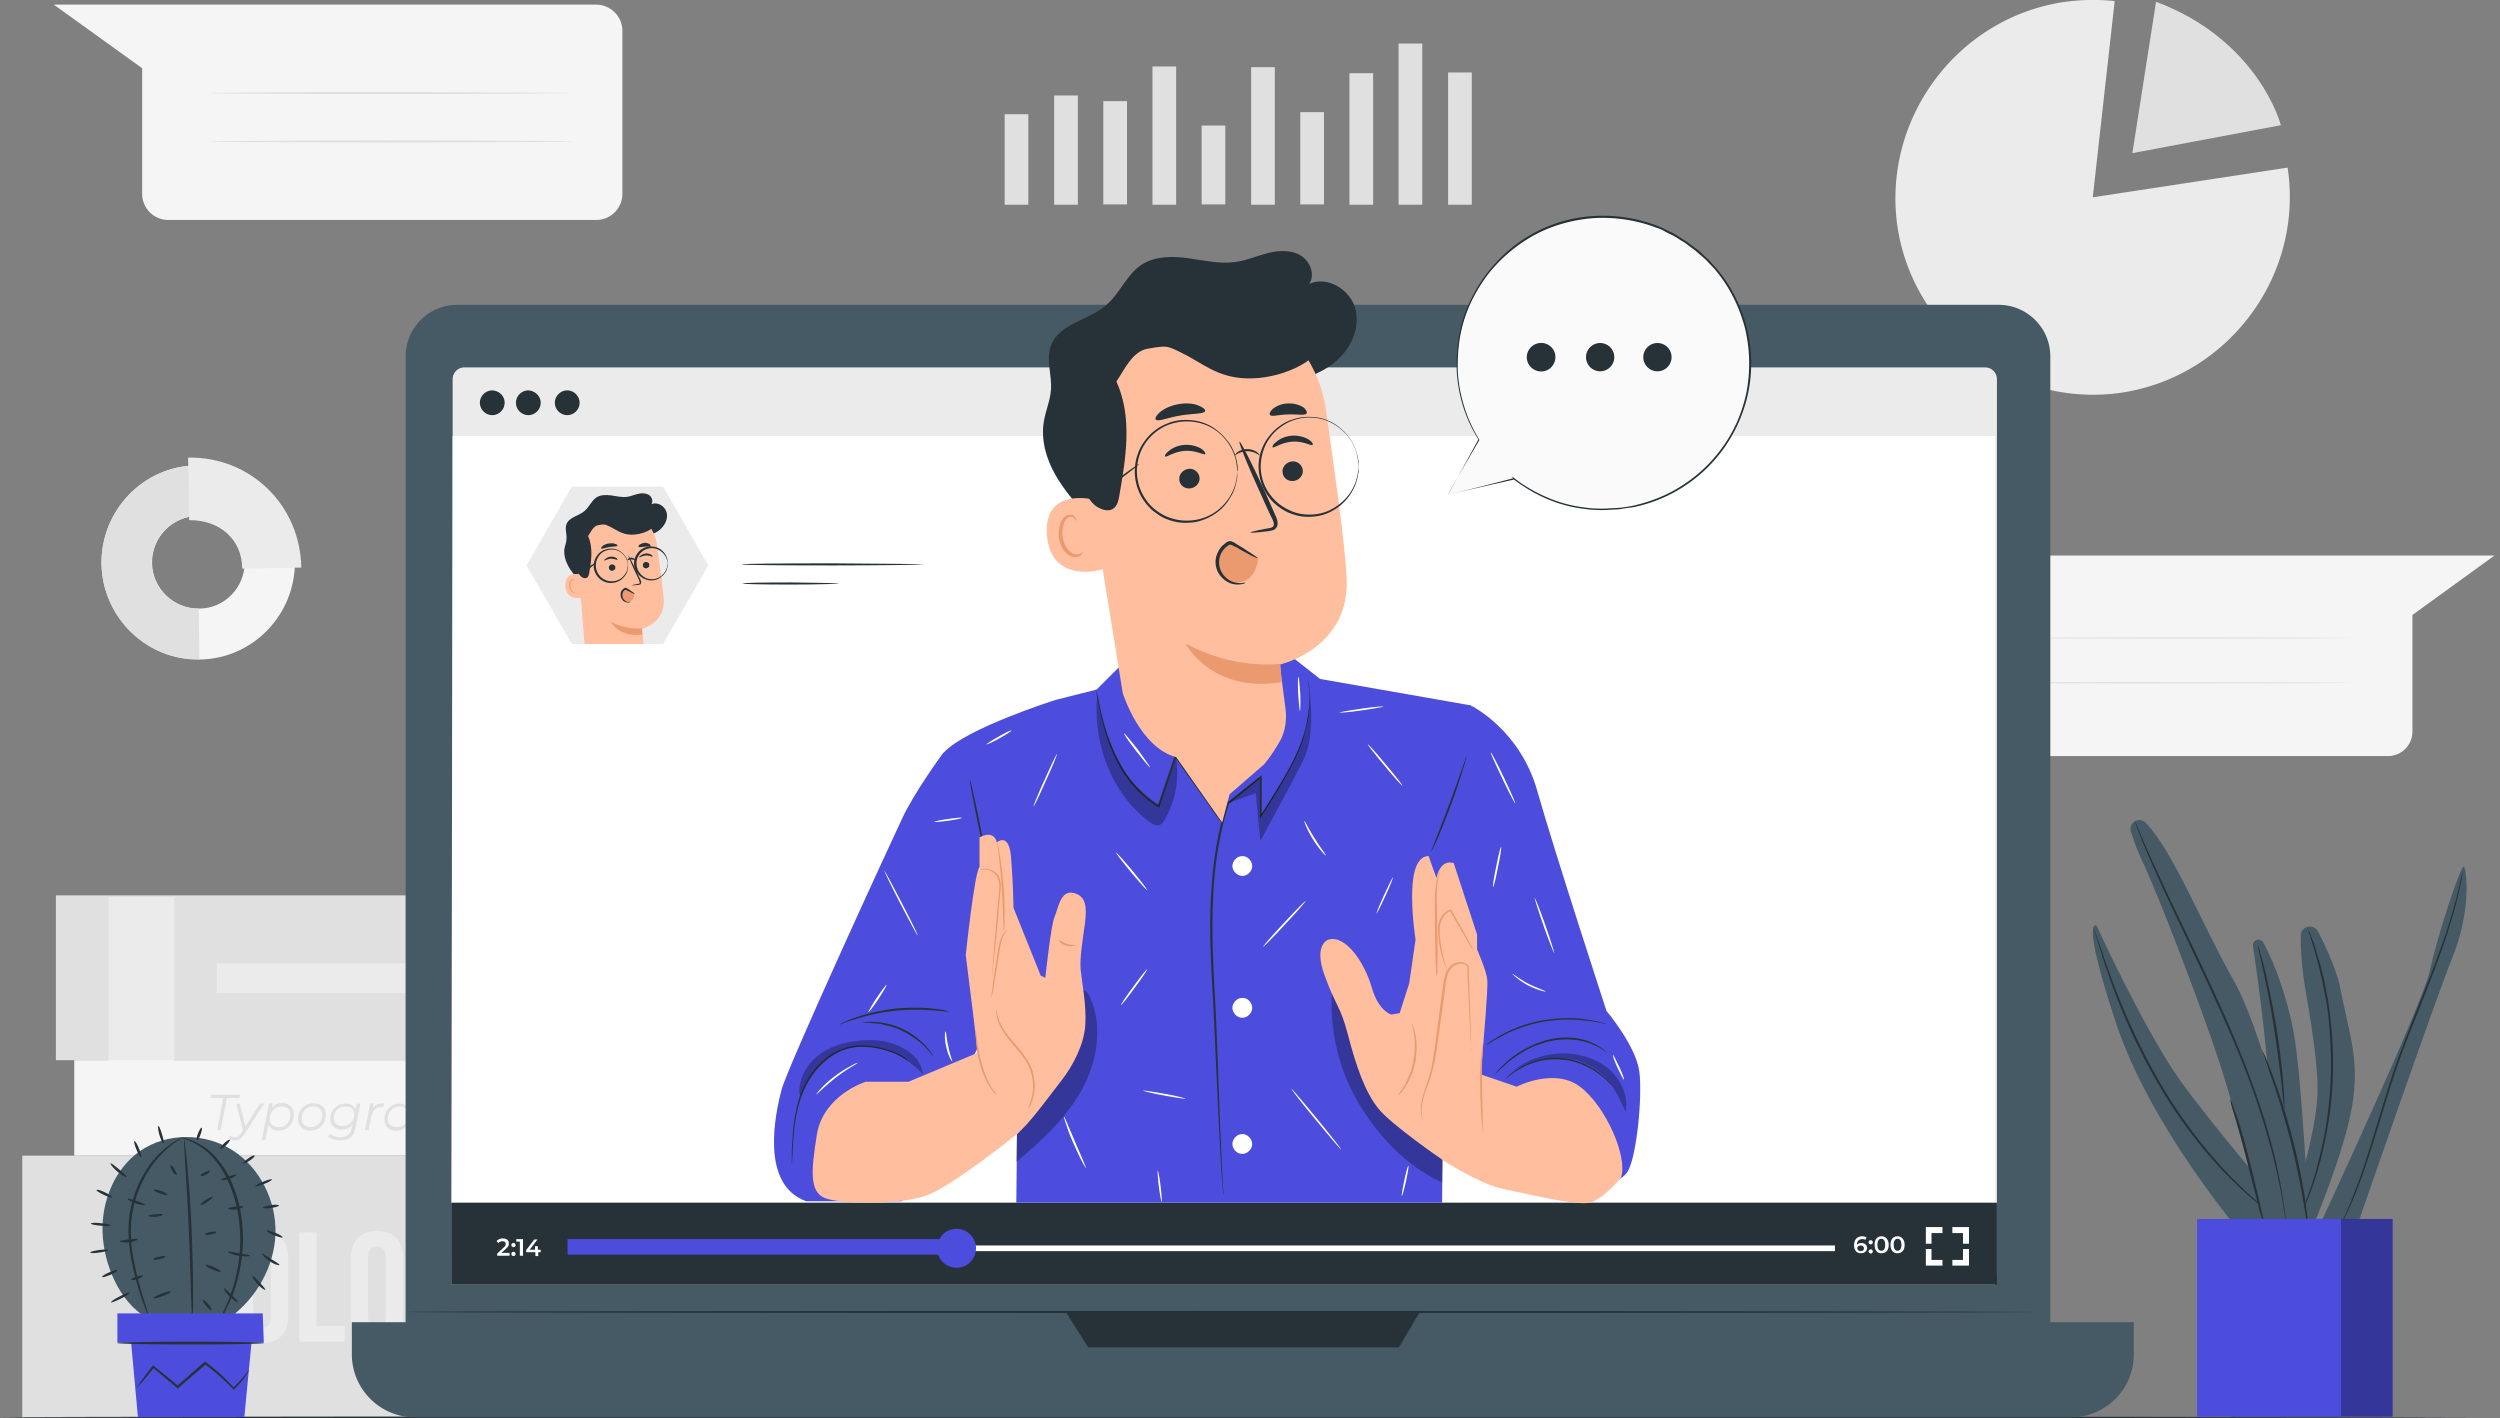
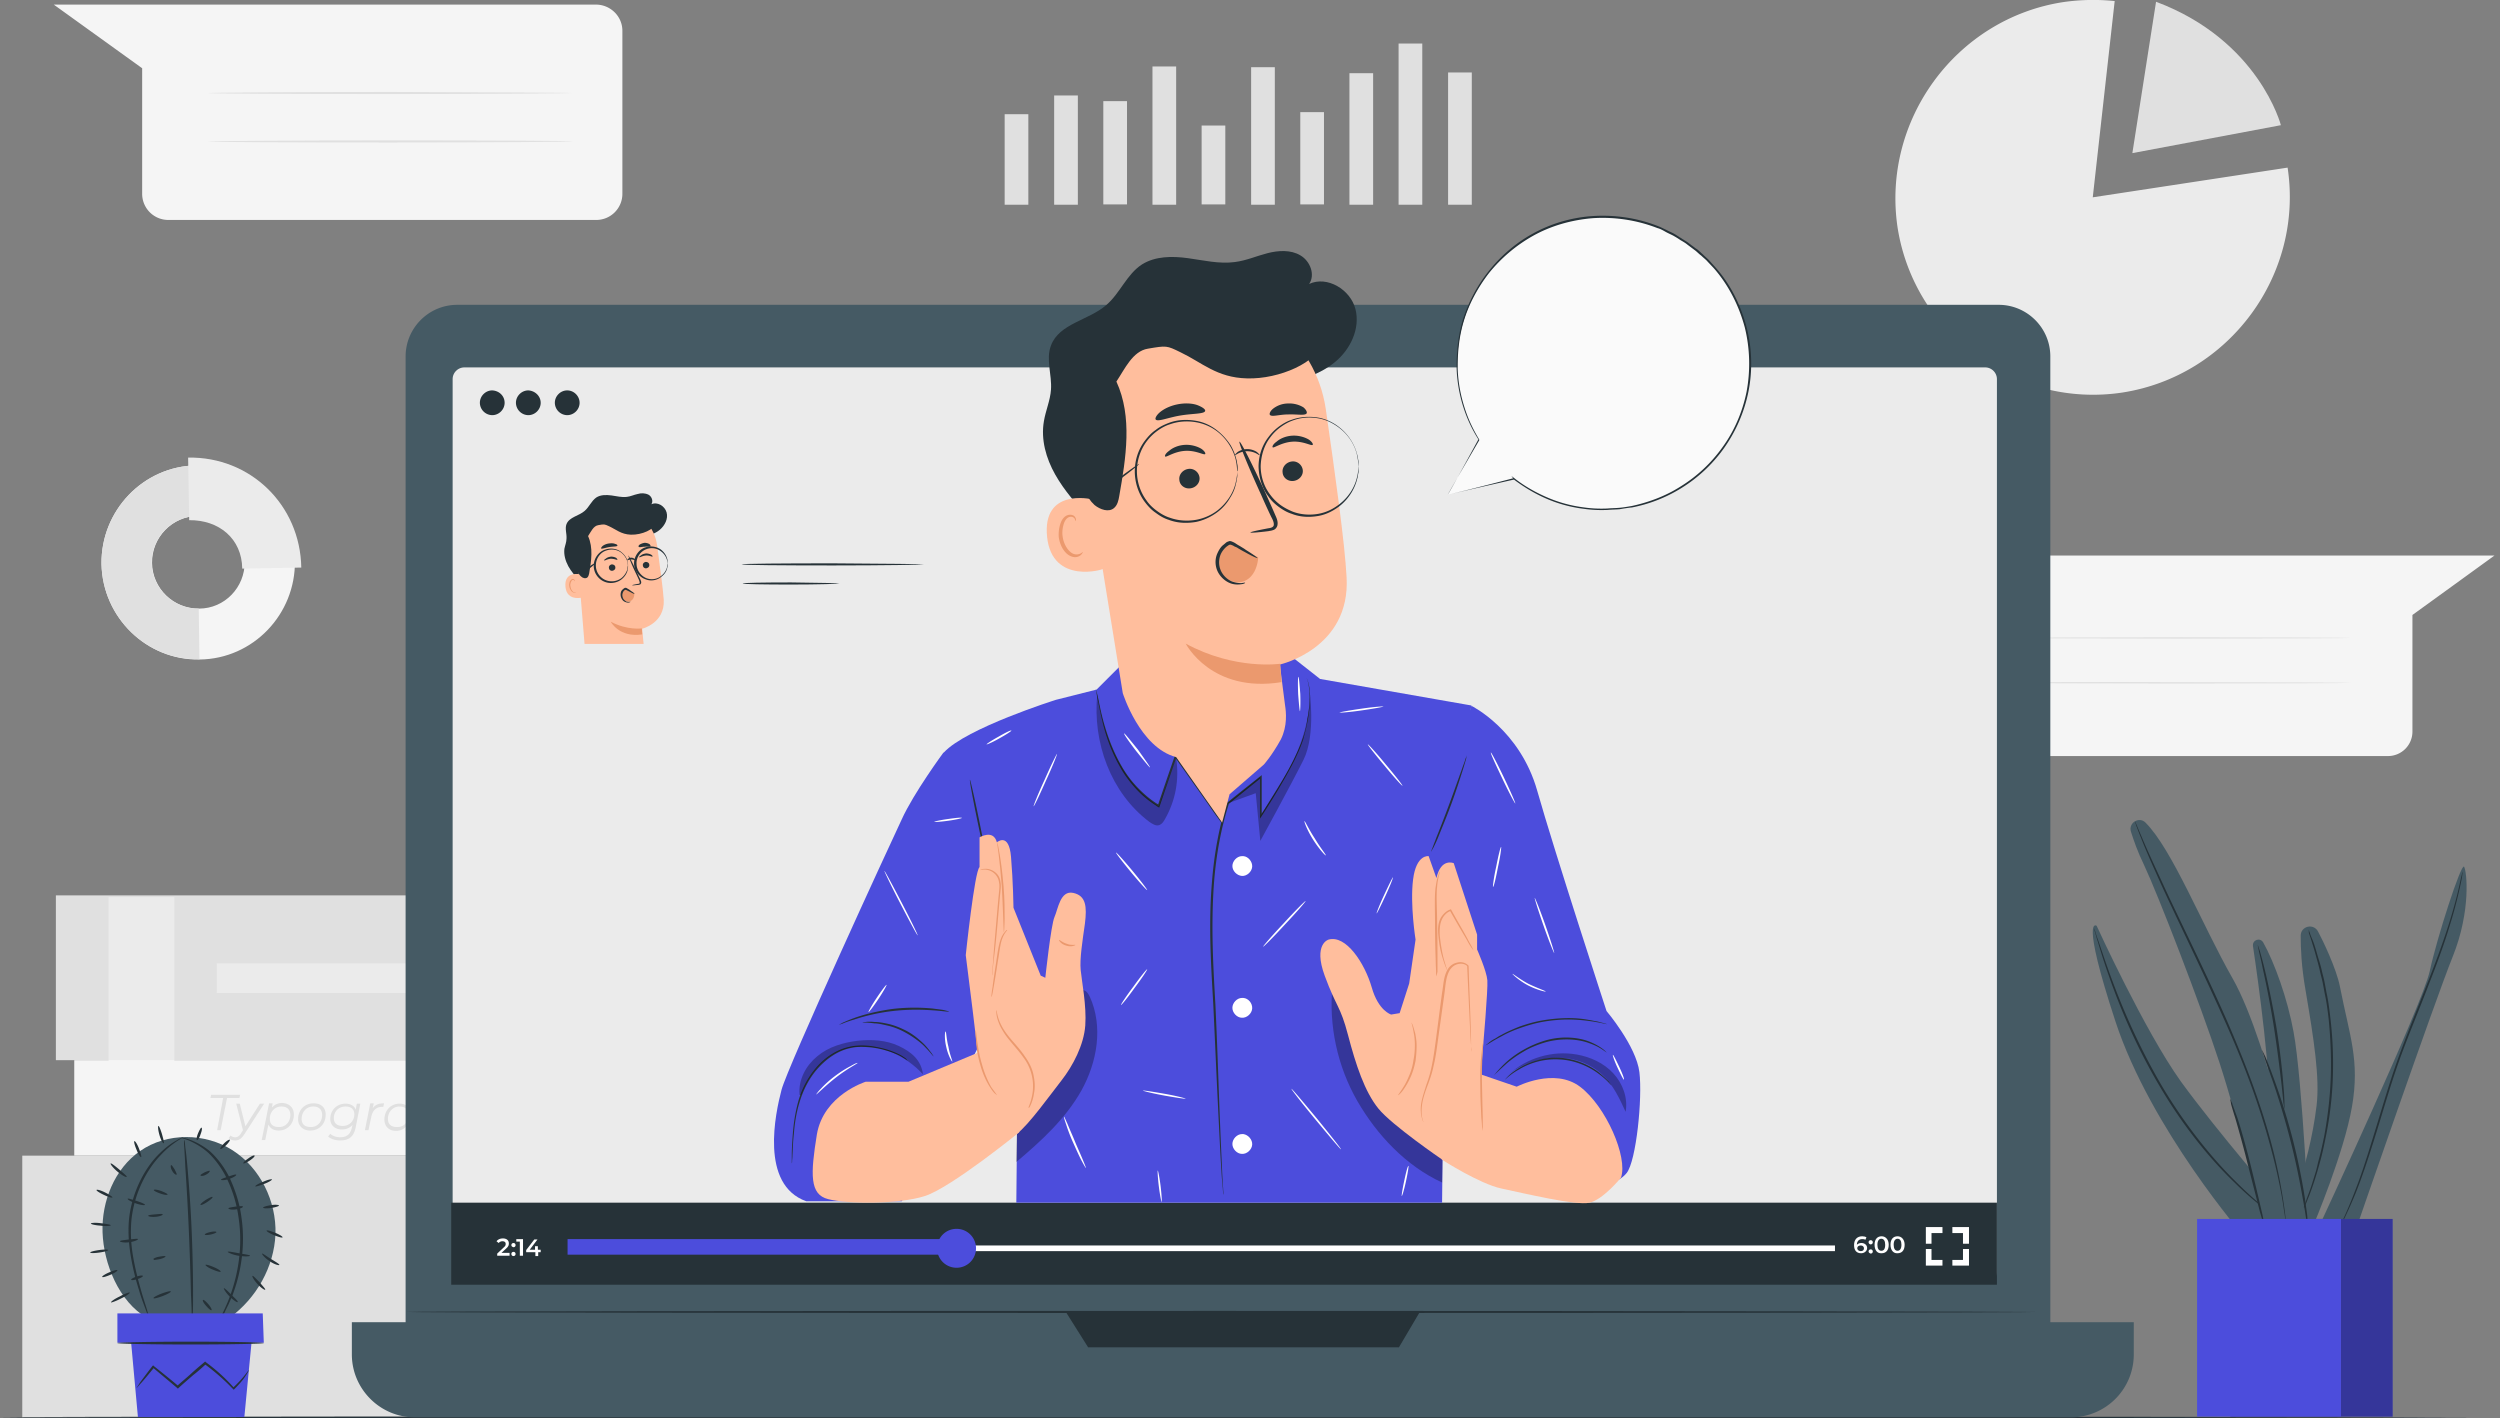
<svg xmlns="http://www.w3.org/2000/svg" width="386" height="219" fill="none">
  <rect width="100%" height="100%" fill="#808080" stroke="none" />
  <g clip-path="url(#a)">
    <path fill="#F5F5F5" d="M307.343 85.776h77.804L372.48 94.95v18.018a3.774 3.774 0 0 1-3.767 3.767h-61.37a3.775 3.775 0 0 1-3.768-3.767V89.544a3.775 3.775 0 0 1 3.768-3.768z" />
    <path fill="#E0E0E0" d="M310.619 98.498c0 .055 11.738.11 26.207.11 14.469 0 26.208-.055 26.208-.11s-11.739-.11-26.208-.11c-14.469 0-26.207.055-26.207.11zm0 6.934c0 .055 11.738.11 26.207.11 14.469 0 26.208-.055 26.208-.11 0-.054-11.739-.109-26.208-.109-14.469-.054-26.207 0-26.207.109zM189.188 19.383h-3.658v12.176h3.658V19.383zm-30.412-1.747h-3.658v13.977h3.658V17.636zm7.644-2.894h-3.658v16.871h3.658V14.742zm7.59.874h-3.658v15.943h3.658V15.615zm7.589-5.351h-3.658v21.348h3.658V10.265zm15.233.109h-3.658v21.24h3.658v-21.24zm7.59 6.934h-3.658v14.25h3.658v-14.25zm7.589-6.006h-3.658v20.311h3.658v-20.31zm7.59-4.586h-3.659v24.897h3.659V6.716zm7.644 4.477h-3.659v20.42h3.659v-20.42z" />
    <path fill="#EBEBEB" d="m323.122 30.467 30.084-4.587c2.512 16.544-9.009 32.16-25.498 34.726-16.543 2.511-32.159-9.01-34.725-25.498-2.457-16.544 9.009-32.214 25.553-34.78a32.412 32.412 0 0 1 7.971-.164l-3.385 30.303z" />
    <path fill="#E0E0E0" d="m332.895.273-3.658 23.369 22.932-4.314S348.784 6.224 332.895.273z" />
    <path fill="#F5F5F5" d="M15.67 87.087c-.109-8.245 6.443-15.124 14.688-15.234 8.244-.109 15.015 6.498 15.178 14.742.11 8.245-6.443 15.125-14.687 15.234-8.19.164-15.015-6.498-15.179-14.742zm22.113-.383c-.055-3.93-3.33-7.097-7.262-7.043-3.93.055-7.098 3.33-7.043 7.262.054 3.931 3.33 7.098 7.262 7.043 3.93 0 7.098-3.276 7.043-7.261z" />
    <path fill="#E0E0E0" d="M15.67 87.087c-.109-8.245 6.443-15.124 14.688-15.234l.109 7.808c-3.931.055-7.098 3.33-7.044 7.262.055 3.931 3.33 7.098 7.262 7.043l.11 7.808c-8.136.219-14.961-6.443-15.125-14.687z" />
    <path fill="#EBEBEB" d="M29.047 70.652c9.61-.164 17.308 7.317 17.472 16.98l-9.118.164c-.055-4.64-3.604-7.534-8.19-7.48l-.164-9.664z" />
    <path fill="#F5F5F5" d="M112.694 139.721h-19v22.55h19v-22.55z" />
    <path fill="#E0E0E0" d="M94.403 138.247H8.627v25.443h85.776v-25.443z" />
    <path fill="#E0E0E0" d="M113.24 140.431H92.055v-2.13h21.185c.601 0 1.092.492 1.092 1.092 0 .546-.491 1.038-1.092 1.038zm0 23.259H92.055v-2.129h21.185c.601 0 1.092.491 1.092 1.092 0 .601-.491 1.037-1.092 1.037z" />
    <path fill="#EBEBEB" d="M87.633 138.247H77.477v25.443h10.156v-25.443zm-60.715.273H16.762v25.443h10.156V138.52z" />
    <path fill="#E0E0E0" d="M112.694 143.488c0 .055-4.095.11-9.173.11-5.077 0-9.172-.055-9.172-.11 0-.054 4.095-.109 9.172-.109 5.078 0 9.173 0 9.173.109zm0 3.386c0 .054-4.095.109-9.173.109-5.077 0-9.172-.055-9.172-.109 0-.055 4.095-.11 9.172-.11 5.078-.054 9.173 0 9.173.11zm0 4.149c0 .055-4.095.109-9.173.109-5.077 0-9.172-.054-9.172-.109 0-.054 4.095-.109 9.172-.109 5.078 0 9.173.055 9.173.109zm0 4.15c0 .054-4.095.109-9.173.109-5.077 0-9.172-.055-9.172-.109 0-.055 4.095-.109 9.172-.109 5.078 0 9.173.054 9.173.109zm0 4.149c0 .055-4.095.11-9.173.11-5.077 0-9.172-.055-9.172-.11 0-.054 4.095-.109 9.172-.109 5.078 0 9.173.055 9.173.109z" />
    <path fill="#EBEBEB" d="M72.072 148.73H33.47v4.586h38.602v-4.586z" />
    <path fill="#FAFAFA" d="M112.476 164.236H93.202v13.76h19.274v-13.76z" />
    <path fill="#F5F5F5" d="M93.475 163.69H11.466v14.742h82.009V163.69z" />
    <path fill="#F5F5F5" d="M92.82 164.728h20.748a.49.49 0 0 0 .491-.492.489.489 0 0 0-.491-.491H92.82v.983zm0 13.704h20.966c.109 0 .219-.109.219-.218v-.546c0-.109-.11-.218-.219-.218H92.82v.982z" />
    <path fill="#E0E0E0" d="M112.476 166.803c0 .054-4.259.109-9.501.109-5.241 0-9.5-.055-9.5-.109 0-.055 4.259-.11 9.5-.11 5.242 0 9.501.055 9.501.11zm0 2.62c0 .055-4.259.11-9.501.11-5.241 0-9.5-.055-9.5-.11 0-.054 4.259-.109 9.5-.109 5.242 0 9.501.055 9.501.109zm0 2.621c0 .055-4.259.109-9.501.109-5.241 0-9.5-.054-9.5-.109 0-.054 4.259-.109 9.5-.109 5.242 0 9.501 0 9.501.109zm0 2.566c0 .055-4.259.11-9.501.11-5.241 0-9.5-.055-9.5-.11 0-.054 4.259-.109 9.5-.109 5.242 0 9.501.055 9.501.109z" />
-     <path fill="#EBEBEB" d="M115.424 179.743H95.768v37.237h19.656v-37.237z" />
+     <path fill="#EBEBEB" d="M115.424 179.743H95.768h19.656v-37.237z" />
    <path fill="#E0E0E0" d="M95.768 178.432H3.44v40.404h92.328v-40.404z" />
    <path fill="#E0E0E0" d="M116.953 218.836H93.202v-2.621h23.751c.71 0 1.31.601 1.31 1.311 0 .764-.6 1.31-1.31 1.31zm.71-37.783H93.202v-2.621h24.461c.327 0 .6.273.6.601v1.42c0 .382-.273.6-.6.6zm-2.239 3.713c0 .055-4.422.109-9.828.109-5.405 0-9.828-.054-9.828-.109s4.423-.109 9.828-.109c5.406 0 9.828.054 9.828.109zm0 4.75c0 .055-4.422.109-9.828.109-5.405 0-9.828-.054-9.828-.109s4.423-.109 9.828-.109c5.406 0 9.828.054 9.828.109zm0 4.805c0 .054-4.422.109-9.828.109-5.405 0-9.828-.055-9.828-.109 0-.055 4.423-.109 9.828-.109 5.406 0 9.828.054 9.828.109zm0 4.805c0 .054-4.422.109-9.828.109-5.405 0-9.828-.055-9.828-.109 0-.055 4.423-.11 9.828-.11 5.406-.054 9.828 0 9.828.11zm0 4.75c0 .054-4.422.109-9.828.109-5.405 0-9.828-.055-9.828-.109 0-.055 4.423-.109 9.828-.109 5.406 0 9.828.054 9.828.109zm0 4.805c0 .054-4.422.109-9.828.109-5.405 0-9.828-.055-9.828-.109 0-.055 4.423-.11 9.828-.11 5.406 0 9.828 0 9.828.11zm0 4.75c0 .054-4.422.109-9.828.109-5.405 0-9.828-.055-9.828-.109 0-.055 4.423-.109 9.828-.109 5.406 0 9.828.054 9.828.109z" />
-     <path fill="#EBEBEB" d="M35.053 200.873v2.238c0 2.73-1.365 4.259-3.986 4.259-2.62 0-3.986-1.529-3.986-4.259v-8.79c0-2.73 1.366-4.259 3.986-4.259 2.621 0 3.986 1.529 3.986 4.259v1.638h-2.511v-1.802c0-1.201-.547-1.693-1.366-1.693-.818 0-1.364.437-1.364 1.693v9.118c0 1.201.546 1.638 1.364 1.638.82 0 1.366-.437 1.366-1.638v-2.402h2.511zm1.365-6.552c0-2.73 1.42-4.259 4.04-4.259 2.621 0 4.04 1.529 4.04 4.259v8.79c0 2.73-1.419 4.259-4.04 4.259-2.62 0-4.04-1.529-4.04-4.259v-8.79zm2.675 8.954c0 1.201.546 1.693 1.365 1.693.82 0 1.366-.437 1.366-1.693v-9.118c0-1.201-.546-1.693-1.365-1.693-.82 0-1.366.437-1.366 1.693v9.118zm7.098-12.995h2.676v14.469h4.368v2.403H46.19V190.28zm7.972 4.041c0-2.73 1.42-4.259 4.04-4.259 2.621 0 4.04 1.529 4.04 4.259v8.79c0 2.73-1.419 4.259-4.04 4.259-2.62 0-4.04-1.529-4.04-4.259v-8.79zm2.676 8.954c0 1.201.546 1.693 1.364 1.693.82 0 1.365-.437 1.365-1.693v-9.118c0-1.201-.545-1.693-1.364-1.693-.82 0-1.365.437-1.365 1.693v9.118zm9.664-12.995v13.05c0 1.201.546 1.638 1.365 1.638s1.365-.437 1.365-1.638v-13.05h2.511v12.886c0 2.73-1.365 4.259-3.986 4.259-2.62 0-3.985-1.529-3.985-4.259V190.28h2.73zm12.667 16.872c-.164-.437-.219-.71-.219-2.075v-2.675c0-1.584-.546-2.13-1.747-2.13h-.928v6.88h-2.675v-16.926h3.985c2.73 0 3.932 1.256 3.932 3.876v1.311c0 1.747-.546 2.894-1.748 3.44 1.31.546 1.748 1.856 1.748 3.603v2.621c0 .819 0 1.42.273 2.075H79.17zm-2.894-14.469v5.187h1.037c.983 0 1.584-.437 1.584-1.802v-1.693c0-1.201-.437-1.747-1.365-1.747h-1.256v.055z" />
    <path fill="#E0E0E0" d="M34.453 169.533h-1.966l.11-.492h4.476l-.109.492h-1.91l-.984 4.968h-.546l.928-4.968zm6.333.873-3.003 4.641c-.491.765-.873 1.038-1.474 1.038-.382 0-.764-.11-.983-.383l.273-.382c.164.164.437.273.71.273.328 0 .655-.164.928-.655l.273-.437-1.037-4.095h.546l.873 3.495 2.239-3.495h.655zm4.587 1.693c0 1.419-.983 2.457-2.348 2.457-.765 0-1.31-.328-1.584-.928l-.491 2.402h-.546l1.146-5.678h.547l-.11.655a2.06 2.06 0 0 1 1.584-.71c1.092.055 1.802.71 1.802 1.802zm-.546.054c0-.819-.492-1.31-1.365-1.31-1.038 0-1.802.819-1.802 1.911 0 .819.491 1.256 1.365 1.256 1.037.054 1.802-.765 1.802-1.857zm1.201.656c0-1.42.983-2.457 2.402-2.457 1.147 0 1.856.655 1.856 1.747 0 1.419-.982 2.457-2.402 2.457-1.092 0-1.856-.71-1.856-1.747zm3.712-.656c0-.819-.49-1.31-1.364-1.31-1.038 0-1.802.819-1.802 1.911 0 .819.491 1.256 1.365 1.256 1.037.054 1.801-.765 1.801-1.857zm5.897-1.747-.71 3.604c-.273 1.474-1.037 2.075-2.402 2.075-.764 0-1.42-.219-1.856-.601l.327-.437c.328.328.874.546 1.53.546 1.036 0 1.582-.491 1.8-1.474l.11-.437c-.382.437-.928.71-1.638.71-1.092 0-1.802-.655-1.802-1.638 0-1.31.983-2.348 2.348-2.348.764 0 1.365.328 1.584.928l.163-.928h.546zm-.928 1.638c0-.764-.491-1.201-1.365-1.201-1.037 0-1.802.764-1.802 1.802 0 .764.492 1.201 1.365 1.201 1.038 0 1.802-.764 1.802-1.802zm4.586-1.692-.109.546h-.164c-.873 0-1.474.491-1.692 1.528l-.437 2.075h-.546l.819-4.149h.546l-.164.764c.382-.546.928-.764 1.747-.764zm4.696.054-.819 4.15h-.546l.11-.655a2.063 2.063 0 0 1-1.584.709c-1.038 0-1.802-.655-1.802-1.747 0-1.419.983-2.457 2.348-2.457.764 0 1.31.328 1.583.874l.164-.874h.546zm-.928 1.747c0-.819-.492-1.31-1.365-1.31-1.038 0-1.802.819-1.802 1.911 0 .819.491 1.256 1.365 1.256 1.092.054 1.802-.765 1.802-1.857zm6.333-.054c0 1.419-.982 2.457-2.347 2.457-.765 0-1.31-.328-1.584-.928l-.491 2.402h-.546l1.147-5.678h.546l-.11.655a2.06 2.06 0 0 1 1.584-.71c1.037.055 1.801.71 1.801 1.802zm-.6.054c0-.819-.492-1.31-1.365-1.31-1.037 0-1.802.819-1.802 1.911 0 .819.492 1.256 1.365 1.256 1.037.054 1.802-.765 1.802-1.857zm5.569-.436c0 .163 0 .327-.055.491l-.491 2.348h-.546l.491-2.348c0-.109.055-.273.055-.382 0-.601-.328-.928-1.092-.928-.874 0-1.474.491-1.693 1.419l-.436 2.239h-.546l1.146-5.842h.546l-.437 2.293c.383-.437.929-.655 1.584-.655.928 0 1.474.491 1.474 1.365zm5.242-1.311-3.003 4.641c-.492.765-.874 1.038-1.475 1.038-.382 0-.764-.11-.982-.383l.273-.382c.163.164.436.273.71.273.327 0 .6-.164.928-.655l.273-.437-1.038-4.095h.546l.874 3.495 2.238-3.495h.656z" />
    <path fill="#F5F5F5" d="M92 .71H8.3l13.65 9.828V29.92a4.031 4.031 0 0 0 4.04 4.04h66.066a4.031 4.031 0 0 0 4.04-4.04V4.75c0-2.24-1.856-4.041-4.094-4.041z" />
    <path fill="#E0E0E0" d="M88.506 14.36c0 .054-12.612.164-28.228.164-15.56 0-28.228-.055-28.228-.164 0-.055 12.613-.164 28.228-.164 15.616.055 28.228.11 28.228.164zm0 7.48c0 .055-12.612.164-28.228.164-15.56 0-28.228-.055-28.228-.164 0-.055 12.613-.164 28.228-.164 15.616 0 28.228.055 28.228.164z" />
    <path fill="#263238" d="M382.472 218.836c0 .055-85.613.164-191.263.164C85.613 219 0 218.945 0 218.836c0-.109 85.613-.164 191.263-.164 105.596.055 191.209.11 191.209.164z" />
    <path fill="#455A64" d="M346.545 190.99s-14.469-16.653-19.929-33.306c-5.46-16.653-2.894-14.742-2.894-14.742s7.371 16.162 12.995 24.024c5.624 7.753 15.561 19.219 15.561 19.219l-5.733 4.805z" />
    <path fill="#455A64" d="M349.439 145.509c-.491-.819-1.693-.383-1.583.546.873 5.842 2.784 19.601 2.73 28.501-.11 11.575 0 16.052 0 16.052h6.006s-1.092-23.915-2.457-31.231c-.929-5.132-2.949-10.756-4.696-13.868z" />
    <path fill="#455A64" d="M352.715 188.642s3.767-7.971 4.969-17.963c.491-4.259-.383-9.992-1.693-17.69-.655-3.713-.764-6.552-.764-8.518 0-1.474 1.965-1.965 2.675-.655.71 1.31 2.839 5.733 3.385 8.518 1.474 7.589 3.112 11.356 1.857 18.564-1.256 7.207-5.952 18.29-5.952 18.29l-4.477-.546zm5.46.492s15.888-34.125 16.98-39.203c1.092-5.078 4.86-16.762 5.297-16.107.436.655 1.092 6.825-1.748 13.869-2.839 7.043-15.069 42.478-15.069 42.478h-5.46" />
    <path fill="#263238" d="M350.968 187.605s-.164-.109-.437-.328c-.273-.218-.71-.491-1.256-.928a48.203 48.203 0 0 1-4.259-3.767c-3.494-3.331-7.807-8.463-11.52-14.797-3.767-6.333-6.279-12.503-7.862-17.035-.819-2.293-1.365-4.149-1.748-5.405-.218-.655-.327-1.147-.436-1.474-.11-.328-.11-.546-.11-.546l.164.491c.109.382.273.874.492 1.474.436 1.256 1.037 3.112 1.856 5.351 1.638 4.477 4.204 10.647 7.917 16.981 3.713 6.278 7.971 11.411 11.411 14.796 1.693 1.693 3.167 3.003 4.204 3.822.492.437.929.764 1.202.983l.382.382zm1.747-16.38s-.055-.382-.164-.983c-.054-.709-.164-1.638-.273-2.73-.273-2.293-.655-5.514-1.201-9.009a148.984 148.984 0 0 0-1.693-8.899 57.585 57.585 0 0 0-.6-2.676c-.109-.655-.219-.983-.164-.983l.328.983c.163.601.436 1.529.709 2.676.546 2.238 1.202 5.405 1.802 8.899.546 3.495.928 6.716 1.092 9.009.109 1.147.164 2.075.164 2.73 0 .601.055.983 0 .983zm3.713-27.737s.054.164.164.437c.109.328.273.765.491 1.256.218.546.437 1.256.655 2.02.219.819.546 1.693.765 2.73.109.492.273 1.038.382 1.584.109.546.218 1.146.327 1.747.273 1.201.437 2.511.601 3.931.328 2.785.491 5.842.382 9.064a55.93 55.93 0 0 1-1.037 9.009c-.273 1.365-.546 2.675-.874 3.876-.164.601-.327 1.201-.491 1.747a57.223 57.223 0 0 1-.492 1.584c-.327.983-.655 1.911-.982 2.675-.273.764-.601 1.42-.819 1.966-.219.491-.437.928-.546 1.255-.11.273-.219.437-.219.437s.055-.164.164-.437c.109-.327.273-.709.491-1.255.219-.546.492-1.202.765-2.021.273-.764.655-1.692.928-2.675a53.06 53.06 0 0 0 .491-1.583c.164-.546.273-1.147.437-1.747.328-1.202.601-2.457.874-3.822.491-2.73.873-5.733.983-8.955.109-3.221-.055-6.224-.328-9.009-.164-1.365-.328-2.675-.601-3.876-.109-.601-.218-1.202-.327-1.748-.109-.546-.273-1.092-.382-1.583-.219-1.037-.492-1.911-.71-2.73-.219-.819-.437-1.474-.601-2.02-.164-.546-.327-.983-.437-1.311 0-.382-.054-.546-.054-.546zm23.805-8.954v.164c0 .109-.054.273-.054.437-.055.382-.164.982-.328 1.692a68.58 68.58 0 0 1-1.638 6.17c-.764 2.566-1.856 5.569-3.167 8.9-1.255 3.33-2.784 6.934-4.204 10.756-1.419 3.822-2.511 7.589-3.549 10.974-1.037 3.386-2.02 6.443-2.948 8.955-.928 2.511-1.857 4.477-2.512 5.842-.327.655-.6 1.201-.819 1.529a3.097 3.097 0 0 0-.218.382c-.055.109-.055.109-.109.109 0 0 0-.054.054-.164.055-.109.109-.218.219-.382.163-.382.436-.873.764-1.529.655-1.365 1.474-3.33 2.402-5.842.929-2.511 1.857-5.569 2.894-8.954 1.038-3.385 2.13-7.153 3.549-10.975 1.42-3.822 2.894-7.425 4.204-10.756 1.311-3.276 2.403-6.279 3.222-8.845.819-2.566 1.365-4.641 1.692-6.115.164-.71.273-1.311.382-1.693.055-.164.055-.327.11-.437.054-.163.054-.218.054-.218z" />
    <path fill="#455A64" d="M331.257 126.999c-.983-.983-2.675.055-2.238 1.42.436 1.365 1.037 3.112 2.02 5.132 2.184 4.641 8.627 21.294 11.63 30.467 3.003 9.173 7.261 26.208 7.261 26.208l6.389-1.038s-5.843-28.064-11.63-38.165c-4.641-8.135-9.282-19.874-13.432-24.024z" />
    <path fill="#263238" d="M344.361 169.696s.164.273.328.765c.164.491.437 1.256.764 2.129.601 1.857 1.311 4.368 2.02 7.207.71 2.84 1.311 5.406 1.748 7.317.218.873.327 1.638.491 2.238.109.546.164.819.109.819 0 0-.109-.273-.273-.819-.164-.6-.327-1.31-.6-2.184-.492-1.911-1.147-4.477-1.857-7.261-.71-2.84-1.419-5.406-1.965-7.262a67.16 67.16 0 0 1-.656-2.184c-.054-.492-.163-.765-.109-.765zm8.682 19.929s0-.054-.055-.164c0-.109-.055-.273-.055-.491-.054-.437-.109-1.092-.273-1.966-.218-1.692-.655-4.095-1.365-7.097a114.11 114.11 0 0 0-3.003-10.265c-1.31-3.822-2.948-7.917-4.859-12.176-3.767-8.463-7.535-15.998-10.046-21.567-1.256-2.785-2.239-5.023-2.84-6.607-.327-.764-.546-1.419-.709-1.801-.055-.219-.11-.328-.164-.492-.055-.109-.055-.164-.055-.164s.055.055.109.164c.055.109.11.273.219.492.164.436.437 1.037.764 1.801.655 1.584 1.693 3.822 2.949 6.552 2.511 5.515 6.333 13.05 10.101 21.567 1.856 4.259 3.494 8.354 4.804 12.176 1.311 3.822 2.294 7.317 2.949 10.32a84.427 84.427 0 0 1 1.256 7.097c.109.819.163 1.529.218 1.966 0 .218.055.382.055.491v.164zm3.221-.491s-.109-.382-.219-1.092a82.288 82.288 0 0 0-.491-2.949c-.437-2.511-1.092-5.896-2.075-9.609-.982-3.713-2.02-7.043-2.894-9.446-.382-1.146-.764-2.075-.982-2.839-.219-.655-.382-1.037-.328-1.037l.491.982c.273.656.656 1.584 1.092 2.785a99.02 99.02 0 0 1 3.003 9.446 97.43 97.43 0 0 1 2.021 9.664c.163 1.256.327 2.238.382 2.948v1.147z" />
    <path fill="#4C4DDC" d="M369.423 188.206h-25.062v30.521h25.062v-30.521z" />
    <path fill="#000" d="M369.423 188.206h-25.062v30.521h25.062v-30.521z" opacity=".3" />
    <path fill="#4C4DDC" d="M361.451 188.206h-22.222v30.521h22.222v-30.521z" />
    <path fill="#455A64" d="M35.927 177.613c-4.259-2.73-10.156-2.784-14.305.11-3.932 2.73-5.952 7.753-5.788 12.557.164 4.805 2.512 10.702 6.88 13.214l12.776-.055c4.095-3.003 6.825-7.808 7.043-12.886.164-5.077-2.348-10.21-6.606-12.94z" />
    <path fill="#263238" d="M29.648 203.985c-.055 0-.055-.382-.055-1.092 0-.764-.055-1.802-.11-3.003a504.385 504.385 0 0 0-.327-9.882 429.104 429.104 0 0 0-.546-9.883 144.303 144.303 0 0 0-.163-3.003c-.055-.71-.055-1.092 0-1.092.054 0 .109.382.163 1.092.11.71.219 1.747.328 3.003.218 2.512.491 6.006.655 9.883.164 3.876.218 7.371.218 9.882 0 1.256 0 2.293-.054 3.003-.055.655-.11 1.092-.11 1.092zM17.09 189.189c0 .109-.71.163-1.529.054-.874-.054-1.529-.218-1.529-.327 0-.11.71-.164 1.529-.055.874.109 1.583.218 1.529.328zm.273-4.314c-.055.109-.655-.054-1.31-.382-.71-.328-1.202-.655-1.147-.764.054-.11.655.054 1.31.382.655.327 1.201.71 1.147.764zm2.184-3.167c-.055.11-.71-.218-1.42-.819-.71-.6-1.146-1.201-1.037-1.255.109-.055.655.382 1.31.928.655.6 1.256 1.037 1.147 1.146zm2.238-3.057c-.109.054-.436-.437-.71-1.147-.273-.655-.436-1.256-.327-1.31.11-.055.437.437.71 1.146.273.71.437 1.311.327 1.311zm3.495-2.13c-.11.055-.437-.491-.655-1.255-.219-.765-.273-1.365-.164-1.42.109 0 .327.546.546 1.256.218.819.382 1.365.273 1.419zm5.842-2.402c.11.055.055.491-.164 1.037-.164.546-.437.929-.546.874-.11-.055-.054-.491.164-1.037.218-.492.437-.929.546-.874zm4.368 1.856c.054.11-.218.492-.6.874-.438.382-.82.655-.874.546-.055-.109.218-.491.6-.874.383-.382.765-.6.874-.546zm3.822 2.457c.055.11-.273.437-.764.765-.492.327-.929.491-.983.437-.055-.11.273-.437.764-.765.437-.327.874-.546.983-.437zm2.675 3.658c.055.11-.491.437-1.2.71-.71.273-1.311.437-1.366.382-.054-.109.492-.436 1.201-.709.71-.328 1.31-.437 1.365-.383zm1.093 4.041c0 .109-.547.273-1.202.382-.71.109-1.256.055-1.256-.054 0-.11.546-.273 1.202-.383.655-.109 1.2-.054 1.255.055zm.545 4.914c-.054.109-.6-.055-1.31-.328-.655-.273-1.201-.6-1.147-.709.055-.11.6.054 1.31.327.656.273 1.202.601 1.147.71zm-.491 4.259c-.055.109-.764-.055-1.529-.601-.764-.491-1.201-1.092-1.146-1.146.109-.055.655.382 1.364.819.71.436 1.365.819 1.31.928zm-2.184 3.822c-.055.109-.655-.273-1.201-.874s-.874-1.201-.765-1.256c.11-.054.546.437 1.092.983.492.601.928 1.037.874 1.147zm-20.912.437c.055.109-.546.546-1.365.928-.819.437-1.529.655-1.529.6-.054-.109.546-.546 1.365-.928.765-.437 1.475-.655 1.53-.6zm-1.911-3.44c.055.109-.437.436-1.092.709-.655.273-1.201.437-1.256.328-.054-.109.437-.437 1.092-.71.6-.273 1.202-.436 1.256-.327zm-1.419-3.113c0 .11-.601.273-1.365.383-.765.109-1.365.109-1.42 0 0-.11.6-.273 1.365-.383.764-.109 1.42-.109 1.42 0zm4.586-1.692c.055.109-.546.382-1.365.491-.764.109-1.42-.054-1.42-.163 0-.11.6-.164 1.365-.273.765-.055 1.42-.164 1.42-.055zm3.822-3.822c.055.109-.437.328-1.092.382-.655.055-1.147-.054-1.147-.164 0-.109.492-.163 1.092-.218.655-.055 1.147-.109 1.147 0zm.764-3.058c-.054.11-.546.055-1.146-.163-.6-.219-1.038-.437-.983-.546.054-.11.546-.055 1.146.163.547.219.983.437.983.546zm1.365-3.057c-.054.054-.437-.164-.655-.601-.273-.437-.273-.873-.164-.873.11-.055.273.273.546.655.164.382.383.71.273.819zm-1.692 12.612c0 .109-.437.328-.983.437-.328.055-.655.109-.82.109l-.054-.218h.273c0 .055-.054.109-.164.218l-.054-.218a2.06 2.06 0 0 1 .764-.273c.546-.109 1.038-.164 1.038-.055zm.819 5.406c.054.109-.546.437-1.256.709-.71.273-1.365.437-1.42.328-.054-.109.546-.437 1.256-.71.764-.273 1.365-.436 1.42-.327zm-4.314-2.403c.055.109-.327.328-.819.492-.491.163-.928.218-.983.109-.054-.109.328-.328.82-.492.49-.163.928-.218.982-.109zm.328-10.974c0 .109-.655.054-1.42-.219-.764-.273-1.31-.6-1.256-.71.055-.109.656.11 1.366.328.71.219 1.31.492 1.31.601zm10.429-1.201c.054.109-.328.436-.82.764-.49.328-.982.546-1.037.437-.054-.109.328-.437.82-.765.545-.327.982-.546 1.037-.436zm.6 5.405c0 .109-.382.273-.873.382-.492.109-.929.109-.929 0s.383-.273.874-.382c.491-.109.873-.109.928 0zm.655 6.115c-.054.109-.6-.055-1.255-.328-.656-.273-1.092-.6-1.092-.709.054-.11.6.054 1.255.327.655.273 1.147.601 1.092.71zm-1.42 5.951c-.108.055-.436-.218-.818-.655-.383-.437-.6-.819-.492-.928.11-.055.437.218.82.655.382.437.6.874.49.928zm-.272-21.512c.054.109-.164.382-.6.601-.383.218-.765.218-.82.109-.054-.109.273-.273.655-.491.383-.164.71-.273.765-.219zm5.132 5.515c.055.109-.437.382-1.092.437-.655.109-1.201-.055-1.146-.164 0-.109.49-.164 1.092-.273.6-.055 1.092-.109 1.146 0zm-1.037-4.914c.054.109-.437.437-1.092.655-.656.218-1.256.218-1.256.109s.491-.273 1.147-.491c.655-.219 1.146-.382 1.2-.273zm2.129 12.503c0 .109-.819.164-1.802 0-.982-.164-1.692-.546-1.638-.6.055-.11.82.054 1.748.218s1.692.273 1.692.382zm-1.911 7.153c-.055.109-.655-.273-1.256-.874-.6-.601-.928-1.201-.873-1.256.109-.054.546.382 1.146.983.6.601 1.092 1.037.983 1.147z" />
    <path fill="#263238" d="M28.337 175.539c.055.109-1.638.764-3.549 2.839-1.965 2.02-3.985 5.569-4.477 9.828-.218 2.129-.054 4.204.273 6.006.328 1.856.765 3.494 1.147 4.859.382 1.365.764 2.457.983 3.222.218.764.382 1.201.327 1.201 0 0-.218-.382-.491-1.147-.273-.764-.71-1.802-1.092-3.167a37.18 37.18 0 0 1-1.201-4.859c-.328-1.856-.546-3.931-.328-6.17.491-4.368 2.62-8.026 4.641-9.992 1.037-1.037 1.966-1.692 2.675-2.074.328-.219.656-.328.82-.437.163-.055.272-.109.272-.109z" />
    <path fill="#263238" d="M33.907 203.767c-.11-.055.928-1.584 1.856-4.368.928-2.73 1.747-6.825 1.092-11.248a20.279 20.279 0 0 0-1.747-6.006c-.82-1.747-1.911-3.167-2.949-4.149-1.092-.983-2.184-1.529-2.893-1.857-.765-.327-1.202-.382-1.202-.437h.328c.218.055.546.11.928.273.764.273 1.911.819 3.058 1.748 1.092.982 2.238 2.402 3.112 4.204.819 1.802 1.529 3.876 1.802 6.115.655 4.532-.219 8.681-1.202 11.411-.218.71-.546 1.311-.764 1.857-.273.546-.491.982-.655 1.365-.492.709-.764 1.092-.764 1.092z" />
    <path fill="#4C4DDC" d="M18.127 202.784h22.44l.164 4.532H18.127v-4.532z" />
    <path fill="#4C4DDC" d="m20.038 205.022 1.256 13.76h16.434l1.31-13.596-19-.164z" />
    <path fill="#263238" d="M40.731 207.37c0 .109-5.077.219-11.302.219-6.224 0-11.302-.11-11.302-.219s5.078-.218 11.302-.218c6.225 0 11.302.109 11.302.218zm-2.293 4.15s-.109.327-.491.873c-.328.546-.928 1.256-1.747 2.075l-.11.109-.109-.109a33.771 33.771 0 0 0-4.422-3.876h.273c-.6.546-1.256 1.146-1.966 1.692-.819.71-1.583 1.365-2.293 2.02l-.11.11-.108-.11c-1.42-1.201-2.676-2.238-3.768-3.166h.219c-.765.928-1.42 1.747-1.966 2.347-.491.546-.764.874-.764.819 0 0 .218-.327.6-.928.492-.655 1.092-1.474 1.857-2.457l.109-.109.109.109c1.092.874 2.402 1.911 3.822 3.112H27.3c.71-.655 1.529-1.31 2.293-2.02.655-.6 1.31-1.146 1.966-1.692l.109-.11.11.11c1.855 1.365 3.33 2.784 4.367 3.985h-.218c1.747-1.583 2.457-2.839 2.511-2.784z" />
    <path fill="#455A64" d="M308.598 215.014h-238c-4.368 0-7.972-3.549-7.972-7.971V55.037c0-4.368 3.549-7.972 7.972-7.972h238c4.368 0 7.972 3.55 7.972 7.972v152.006a7.946 7.946 0 0 1-7.972 7.971z" />
    <path fill="#455A64" d="M319.737 218.836H64.046c-5.351 0-9.72-4.368-9.72-9.719v-4.968h275.129v4.968a9.705 9.705 0 0 1-9.718 9.719z" />
    <path fill="#263238" d="m164.564 202.565 3.44 5.46h47.993l3.221-5.46h-54.654z" />
    <path fill="#263238" d="M314.386 202.565c0 .11-56.347.164-125.853.164-69.505 0-125.852-.054-125.852-.164 0-.109 56.347-.163 125.852-.163 69.506 0 125.853.109 125.853.163z" />
    <path fill="#EBEBEB" d="M306.524 198.143H71.69a1.818 1.818 0 0 1-1.802-1.802V58.531c0-.983.819-1.802 1.802-1.802h234.834c.982 0 1.801.82 1.801 1.802v137.81c-.054 1.037-.819 1.802-1.801 1.802z" />
-     <path fill="#fff" d="M308.052 198.361H69.669l.219-131.04h238.164v131.04z" />
    <path fill="#263238" d="M89.49 62.19c0 1.037-.874 1.91-1.912 1.91a1.934 1.934 0 0 1-1.91-1.91c0-1.038.873-1.912 1.91-1.912s1.911.874 1.911 1.911zm-11.576 0c0 1.037-.874 1.91-1.911 1.91a1.934 1.934 0 0 1-1.911-1.91c0-1.038.874-1.912 1.911-1.912 1.092.055 1.911.874 1.911 1.911zm5.569 0c0 1.037-.874 1.91-1.91 1.91a1.934 1.934 0 0 1-1.912-1.91c0-1.038.874-1.912 1.911-1.912 1.037.055 1.911.874 1.911 1.911zm224.842 123.504H69.669v12.667h238.656v-12.667z" />
    <path fill="#fff" d="M78.678 193.502v.382h-1.91v-.328l1.037-.982c.273-.219.273-.383.273-.546 0-.219-.164-.383-.492-.383-.273 0-.436.11-.6.273l-.328-.273c.219-.273.546-.436.983-.436.546 0 .928.273.928.764 0 .273-.054.491-.437.819l-.71.655h1.256v.055zm.273-1.256c0-.164.11-.328.328-.328.164 0 .328.11.328.328 0 .164-.11.328-.328.328-.218-.055-.328-.164-.328-.328zm0 1.365c0-.164.11-.328.328-.328.164 0 .328.11.328.328 0 .164-.11.328-.328.328-.218 0-.328-.164-.328-.328zm1.802-2.293v2.566h-.491V191.7h-.546v-.382h1.037zm2.785 2.02H83.1v.601h-.437v-.601h-1.42v-.328l1.256-1.638h.492l-1.201 1.584h.819v-.546h.436v.546h.437v.382h.055zm199.781-1.037H87.742v.873h195.577v-.873z" />
    <path fill="#4C4DDC" d="M148.73 191.318H87.633v2.402h61.097v-2.402z" />
    <path fill="#4C4DDC" d="M150.696 192.737a2.995 2.995 0 0 1-3.003 3.003 2.994 2.994 0 0 1-3.003-3.003 2.994 2.994 0 0 1 3.003-3.003 2.995 2.995 0 0 1 3.003 3.003z" />
    <path fill="#fff" d="M288.287 192.683c0 .491-.437.819-.928.819-.71 0-1.092-.437-1.092-1.256 0-.874.491-1.365 1.256-1.365.273 0 .491.055.655.164l-.164.382c-.164-.109-.327-.109-.491-.109-.492 0-.819.327-.819.873.164-.163.382-.273.71-.273.491 0 .873.328.873.765zm-.491.054c0-.273-.219-.436-.492-.436-.327 0-.546.163-.546.436 0 .219.219.437.546.437.328 0 .492-.164.492-.437zm.71-.928c0-.164.109-.327.327-.327.164 0 .328.109.328.327 0 .164-.109.328-.328.328-.164 0-.327-.164-.327-.328zm0 1.42c0-.164.109-.328.327-.328.164 0 .328.109.328.328 0 .164-.109.327-.328.327-.164-.054-.327-.163-.327-.327zm.928-1.038c0-.873.437-1.31 1.092-1.31.6 0 1.092.491 1.092 1.31 0 .874-.437 1.311-1.092 1.311-.655.054-1.092-.437-1.092-1.311zm1.638 0c0-.6-.219-.928-.601-.928-.327 0-.6.273-.6.928 0 .601.218.929.6.929s.601-.273.601-.929zm.819 0c0-.873.437-1.31 1.092-1.31.6 0 1.092.491 1.092 1.31 0 .874-.437 1.311-1.092 1.311-.601.054-1.092-.437-1.092-1.311zm1.692 0c0-.6-.218-.928-.6-.928-.328 0-.601.273-.601.928 0 .601.219.929.601.929.327 0 .6-.273.6-.929zm4.641-.163h-.873v-2.567h2.566v.929h-1.693v1.638zm1.693 3.385h-2.566v-2.566h.873v1.692h1.693v.874zm4.095 0h-2.566v-.874h1.638v-1.692h.928v2.566zm0-3.385h-.928v-1.638h-1.638v-.929h2.566v2.567z" />
    <path fill="#EBEBEB" d="M102.375 75.13H88.288l-6.989 12.175 6.989 12.121h14.087l6.988-12.12-6.988-12.177z" />
    <path fill="#263238" d="M89.434 89.653c-.6-.71-1.255-1.42-1.692-2.239-.437-.819-.71-1.747-.6-2.675.109-.546.327-1.037.327-1.583.055-.765-.273-1.53 0-2.239.437-1.092 1.91-1.256 2.785-2.02.71-.6 1.037-1.529 1.801-2.075.655-.437 1.53-.437 2.348-.328.82.11 1.584.328 2.402.219.546-.055 1.092-.328 1.638-.437.547-.164 1.147-.164 1.693.11.491.272.764.982.437 1.473.928-.436 2.075.273 2.348 1.256.273.983-.273 2.02-1.038 2.676-.764.655-1.802.928-2.784 1.146-2.84.546-5.897.219-8.3-1.31" />
    <path fill="#FFBE9D" d="M102.484 92.656c-.109-1.747-.601-5.296-1.038-8.518-.491-3.494-3.603-5.951-7.097-5.733h-.328c-3.713.492-5.406 3.932-4.86 7.644l1.093 13.377h9.118l-.219-2.347c-.054 0 3.495-.82 3.331-4.423z" />
    <path fill="#EB996E" d="M99.099 97.024s-2.239.328-4.805-1.037c0 0 1.31 2.511 4.86 1.965l-.055-.928z" />
    <path fill="#263238" d="M100.245 87.196c.055.273-.164.491-.437.546a.462.462 0 0 1-.546-.437c-.054-.273.164-.491.437-.546.273 0 .546.164.546.437zm.492-1.256c-.055.055-.492-.218-1.038-.164-.546.055-.928.328-.983.273-.054-.054 0-.163.219-.273.164-.163.437-.273.819-.327.327 0 .655.109.819.218.164.11.218.219.164.273zm-5.733 1.638c.054.273-.164.492-.437.546a.462.462 0 0 1-.546-.437c-.055-.273.164-.491.437-.546.273 0 .546.164.546.437zm.327-1.146c-.054.054-.491-.164-1.037-.164-.546.054-.928.327-.983.273-.055-.055 0-.164.218-.273.164-.164.437-.273.82-.328.327 0 .655.11.819.219.109.109.163.218.163.273zm2.293 3.931c0-.055.328-.11.874-.219.164 0 .273-.054.273-.163 0-.11-.055-.273-.11-.437-.163-.328-.327-.71-.49-1.038-.71-1.474-1.202-2.73-1.147-2.73.055 0 .655 1.147 1.365 2.676.164.382.328.71.491 1.037.055.164.164.328.11.546-.055.11-.11.219-.219.219-.11.054-.164.054-.218.054-.6.055-.928.11-.928.055zm-2.293-6.115c-.054.163-.6.109-1.255.218-.656.11-1.147.328-1.256.218-.055-.054.054-.218.218-.382.219-.164.546-.327.928-.382.383-.055.765-.055.983.055.273.054.382.163.382.273zm5.133.109c-.11.109-.492 0-.928.054-.437 0-.82.164-.929 0-.054-.054 0-.218.164-.327a2.05 2.05 0 0 1 .764-.273c.328 0 .601.109.765.218.109.11.164.273.164.328z" />
    <path fill="#FFBE9D" d="M89.598 88.67c-.054 0-2.511-.546-2.293 1.911.218 2.457 2.894 1.638 2.894 1.584 0-.055-.6-3.495-.6-3.495z" />
    <path fill="#EB996E" d="M89.107 91.346s-.055.054-.11.054c-.054.055-.163.055-.327.055-.273-.055-.546-.437-.6-.928-.055-.219 0-.437.054-.601.055-.164.164-.328.273-.382.11-.055.218 0 .273.109.055.054.055.11.055.11s.054-.056 0-.165c0-.054-.055-.109-.11-.163-.054-.055-.163-.055-.218-.055-.164.055-.328.218-.437.437-.054.218-.109.437-.054.71.054.49.382.928.71.982.163.055.327-.054.382-.109.109 0 .109-.055.109-.055z" />
    <path fill="#263238" d="M101.228 80.753c-.164.983-2.13 1.857-3.822 1.802-1.529-.055-2.293-.819-3.385-1.31-.71-.328-.71-.328-1.638-.164-.764.109-1.147 1.037-1.584 1.692.82 1.802.492 3.877.164 5.788-.054.218-.109.437-.273.6-.273.219-.71.11-.983-.163-.436-.383-.655-.983-.764-1.584-.328-1.31-.437-2.675-.218-3.985.218-1.31.764-2.621 1.638-3.604 1.146-1.256 2.784-1.966 4.477-2.02 1.692-.11 3.385.437 4.75 1.365.655.382 1.256.928 1.638 1.583z" />
    <path fill="#EB996E" d="M97.952 91.618c-.437-.218-.819-.382-1.256-.6-.054-.055-.163-.055-.218-.055-.11 0-.164.055-.218.164-.273.328-.383.874-.164 1.256.218.382.764.6 1.2.437.438-.164.656-.655.656-1.201z" />
    <path fill="#263238" d="M97.352 92.929s-.273.218-.71.055a1.024 1.024 0 0 1-.655-.546c-.164-.273-.219-.656-.11-1.038a.849.849 0 0 1 .328-.437c.055-.054.11-.109.218-.163.055-.055.273-.055.328 0 .273.163.491.273.655.436.382.219.6.437.546.437 0 .055-.273-.055-.655-.273-.218-.11-.437-.218-.655-.327h-.11c-.054.054-.109.054-.163.109a.88.88 0 0 0-.219.382c-.109.273-.054.546.055.819.11.218.328.382.491.491.383.11.656 0 .656.055zm-.382-5.624c-.055 0 0-.218-.11-.6a2.764 2.764 0 0 0-.928-1.365c-.546-.437-1.474-.656-2.348-.328-.874.273-1.583 1.201-1.583 2.293s.71 1.966 1.583 2.293a2.5 2.5 0 0 0 2.348-.327c.546-.437.819-.983.928-1.365.055-.383.055-.6.11-.6v.163c0 .11 0 .273-.055.491-.055.383-.328.983-.928 1.475-.601.49-1.584.764-2.512.436-.983-.327-1.802-1.31-1.802-2.511s.82-2.239 1.802-2.512c.983-.328 1.966-.055 2.512.437.6.491.873 1.092.928 1.474.054.219.054.382.054.492v.054zm6.115-.273c-.055 0 0-.218-.11-.6a2.445 2.445 0 0 0-.928-1.31 2.287 2.287 0 0 0-2.239-.328c-.819.273-1.583 1.2-1.528 2.238 0 1.038.71 1.911 1.528 2.239.82.327 1.748.109 2.239-.328.546-.382.819-.928.928-1.31.055-.382.055-.6.11-.6v.163c0 .11 0 .273-.055.437-.055.382-.328.983-.928 1.42-.546.49-1.529.764-2.457.382-.928-.328-1.748-1.31-1.748-2.457 0-1.147.82-2.184 1.748-2.457.928-.328 1.911-.055 2.457.382.6.491.819 1.037.928 1.42.055.218.055.382.055.436v.273z" />
    <path fill="#263238" d="M98.061 86.486c-.054.055-.273-.11-.6-.11-.328 0-.546.165-.6.11-.056-.055.163-.382.6-.382.436 0 .71.328.6.382zm-6.115.437c.055.055-.437.491-1.092.983-.655.491-1.201.819-1.256.764-.054-.055.437-.491 1.092-.983.656-.491 1.256-.819 1.256-.764zm50.723.218c0 .055-6.333.164-14.086.164-7.808 0-14.087-.055-14.087-.164 0-.109 6.333-.163 14.087-.163 7.753.054 14.086.109 14.086.163zM129.62 90.09c0 .054-3.331.164-7.48.164-4.15 0-7.48-.055-7.48-.164 0-.11 3.33-.164 7.48-.164 4.095.055 7.48.11 7.48.164z" />
    <path fill="#4C4DDC" d="M227.19 108.981s7.48 3.659 10.156 13.104c2.675 9.446 10.701 34.016 10.701 34.016s4.587 5.405 5.078 9.446c.491 4.04-.491 13.704-1.966 15.561-1.474 1.802-3.603 1.529-3.603 1.529l-19.383-1.857-7.644-51.16 6.661-20.639z" />
    <path fill="#4C4DDC" d="M163.035 108.053s-13.868 4.368-17.308 8.136l11.357 52.852-.164 16.653h65.738c0-.819.601-55.364.601-55.364l3.931-21.403-23.369-4.095-4.586-3.604-25.99 1.311-3.931 3.931-6.279 1.583z" />
    <path fill="#000" d="M168.277 153.917c-.219-.437-.492-.928-.983-1.037-.819-.164-1.31.764-1.583 1.528-2.13 6.061-4.969 11.63-8.627 16.872l-.164 8.135c3.822-3.221 7.589-6.661 10.046-11.029 2.457-4.423 3.386-9.883 1.311-14.469z" opacity=".3" />
    <path fill="#4C4DDC" d="M145.672 116.188s-4.586 6.225-6.442 10.32c-1.911 4.04-17.636 38.22-18.564 41.769-.929 3.549-3.386 14.633 3.822 17.199h14.742l14.851-29.976.764-34.834-9.173-4.478z" />
    <path fill="#263238" d="M140.158 163.8s-.328-.273-.983-.656c-.655-.382-1.747-.819-3.112-1.146a12.963 12.963 0 0 0-2.239-.328c-.819-.054-1.692-.054-2.566.164-1.802.382-3.549 1.529-4.969 3.112-1.419 1.584-2.293 3.44-2.839 5.242-.546 1.802-.764 3.44-.873 4.859-.164 1.42-.164 2.512-.219 3.331 0 .382-.054.655-.054.928a.793.793 0 0 1-.055.328v-1.256c0-.765.055-1.911.164-3.331.109-1.419.327-3.112.819-4.914a13.779 13.779 0 0 1 2.839-5.351c1.42-1.638 3.276-2.784 5.132-3.166.929-.219 1.857-.219 2.676-.164.819.054 1.583.218 2.293.382 1.365.328 2.457.819 3.112 1.201.328.219.601.382.71.546.109.164.164.219.164.219zm-6.989-5.952s.164-.054.491-.054c.328-.055.819-.055 1.365 0 .601 0 1.256.109 2.021.273.764.163 1.528.436 2.347.819a10.09 10.09 0 0 1 2.13 1.31c.6.491 1.092.928 1.474 1.365.382.437.655.819.874 1.092.163.273.273.437.273.437-.055.054-.437-.546-1.256-1.365-.382-.437-.928-.874-1.529-1.311a14.96 14.96 0 0 0-2.075-1.255 10.475 10.475 0 0 0-2.293-.819c-.71-.164-1.42-.328-1.966-.328-1.146-.164-1.856-.109-1.856-.164zm13.377-1.638s-.273 0-.71-.054a38.199 38.199 0 0 0-1.856-.164c-1.584-.109-3.713-.164-6.115.109a29.75 29.75 0 0 0-5.952 1.31c-.764.219-1.365.437-1.747.601a6.711 6.711 0 0 1-.655.218s.218-.109.6-.327c.383-.164.983-.437 1.748-.71 1.474-.546 3.603-1.092 6.006-1.42a29.303 29.303 0 0 1 6.169-.054c.765.109 1.42.164 1.857.273.382.109.655.164.655.218zm42.042-29.211-.164-.164c-.109-.163-.218-.327-.382-.546-.382-.491-.874-1.201-1.474-2.074-1.256-1.802-3.058-4.314-5.133-7.262l.219-.055c-.819 2.348-1.693 4.914-2.621 7.644l-.055.164-.163-.109c-.11-.055-.219-.109-.328-.219a15.486 15.486 0 0 1-3.221-2.73c-.929-1.037-1.693-2.074-2.294-3.166-1.255-2.184-2.02-4.314-2.511-6.115-.492-1.802-.765-3.331-.983-4.368-.109-.492-.164-.874-.218-1.202 0-.109-.055-.218-.055-.327 0-.055-.055-.109-.055-.109.055 0 .219.546.437 1.583.219 1.037.492 2.512 1.038 4.313.546 1.802 1.31 3.877 2.566 6.061a16.863 16.863 0 0 0 2.293 3.112c.928.983 1.966 1.911 3.167 2.675.109.055.218.11.327.219l-.218.054c.928-2.73 1.802-5.296 2.621-7.643l.109-.219.164.219c2.075 3.002 3.822 5.514 5.077 7.316.601.873 1.092 1.583 1.42 2.075.164.218.273.436.382.546.055.273.109.327.055.327z" />
    <path fill="#000" d="M205.732 152.224c-.6 6.116.765 12.395 3.822 17.745 3.058 5.297 7.535 10.047 13.104 12.613.164-5.405-.054-11.794.109-17.254l-17.035-13.104z" opacity=".3" />
    <path fill="#FFBE9D" d="M205.132 145.072s-2.403.655-.601 5.569 2.402 4.586 3.604 9.173c1.201 4.586 2.566 8.736 4.695 11.357 2.075 2.566 9.828 7.862 9.828 7.862l6.989-6.552s-1.147-4.914-.874-8.245c.273-3.33.983-11.466.874-12.885-.109-1.42-1.583-4.75-1.583-4.75v-2.294l-3.604-11.029s-1.966-.873-2.675 2.293l-1.202-3.385s-1.911-.327-2.402 3.604c-.491 3.876.382 9.282.382 9.282l-.983 6.77-1.474 4.587-1.31.218s-1.966-.546-3.003-4.204c-1.092-3.768-3.986-8.136-6.661-7.371z" />
    <path fill="#EB996E" d="M227.245 162.435s0-.11-.055-.273c0-.164-.055-.437-.055-.71a83.662 83.662 0 0 1-.163-2.73c-.11-2.403-.273-5.679-.437-9.555l.054.054c-.327-.382-.873-.491-1.419-.382-.546.109-.983.437-1.311.928-.6.983-.655 2.239-.819 3.495-.382 2.784-.764 5.46-1.092 7.862-.163 1.201-.327 2.348-.6 3.44-.219 1.092-.546 2.02-.874 2.894-.327.873-.6 1.638-.764 2.348a8.082 8.082 0 0 0-.219 1.856c0 1.037.328 1.529.273 1.583 0 0-.054-.109-.163-.382-.055-.273-.219-.655-.219-1.201-.054-.546 0-1.147.164-1.856.164-.71.437-1.529.71-2.403.327-.873.6-1.802.819-2.894.218-1.037.382-2.184.546-3.385.327-2.402.655-5.078 1.037-7.862.109-.601.164-1.256.273-1.857.109-.6.273-1.201.601-1.747a2.198 2.198 0 0 1 1.474-1.037c.601-.164 1.256 0 1.693.437l.054.054v.055c.109 3.876.273 7.152.328 9.555a55.11 55.11 0 0 1 .054 2.73v.71c.164.163.11.273.11.273z" />
    <path fill="#EB996E" d="M223.477 149.877s-.109-.219-.273-.601a22.578 22.578 0 0 1-.6-1.802c-.219-.764-.383-1.692-.492-2.73-.054-.546-.109-1.092-.054-1.638.054-.6.218-1.201.6-1.692.328-.437.765-.819 1.256-.983l.109-.055.055.109c.983 1.802 1.911 3.331 2.511 4.478.273.546.546.982.71 1.31.164.328.219.491.219.491s-.11-.163-.328-.436a12.201 12.201 0 0 1-.764-1.311 187.128 187.128 0 0 1-2.567-4.422l.164.054c-.437.109-.819.437-1.146.874a3.426 3.426 0 0 0-.546 1.583 7.619 7.619 0 0 0 0 1.584c.109 1.037.273 1.965.436 2.73.164.764.383 1.365.492 1.801.164.383.218.656.218.656z" />
    <path fill="#EB996E" d="M221.785 150.75s-.055-.218-.055-.655c0-.491-.055-1.037-.055-1.747a158.385 158.385 0 0 1-.109-5.733c0-2.239-.109-4.259.109-5.733.11-.71.219-1.311.383-1.693.109-.382.218-.6.273-.6.054 0-.328.873-.437 2.293-.164 1.419 0 3.494 0 5.678.054 2.239.054 4.259.054 5.733v1.747c-.109.492-.163.71-.163.71zm-5.897 18.346c-.055-.055.382-.546.928-1.474.273-.437.546-1.038.819-1.693.273-.655.491-1.42.601-2.239.163-.819.218-1.583.218-2.293 0-.71-.055-1.365-.164-1.856-.164-1.038-.382-1.693-.382-1.693s.109.164.218.437c.11.273.219.71.383 1.256.109.546.218 1.201.218 1.911s-.055 1.529-.164 2.348c-.164.819-.382 1.583-.655 2.238a12.049 12.049 0 0 1-.874 1.693c-.273.437-.546.819-.764 1.037-.218.219-.382.382-.382.328z" />
    <path fill="#FFBE9D" d="m228.118 165.711 6.061 2.074s5.787-3.003 9.773 0c3.986 3.003 7.426 10.866 6.334 14.033 0 0-2.73 3.385-4.86 3.876-2.074.492-10.21-1.474-13.595-2.184-3.385-.71-9.227-4.477-9.227-4.477l5.514-13.322z" />
    <path fill="#EB996E" d="M228.883 174.61s-.055-.163-.055-.546c0-.382-.055-.873-.109-1.474-.055-1.256-.164-2.948-.164-4.805-.055-1.911 0-3.603.164-4.859.054-.601.109-1.092.164-1.474.054-.328.109-.546.109-.546.054 0-.055.764-.109 2.02-.055 1.256-.11 2.948-.055 4.805.055 1.856.055 3.494.109 4.805v1.474c-.054.382-.054.6-.054.6z" />
    <path fill="#263238" d="M248.812 167.567c-.055.055-.656-.819-2.021-1.802-1.31-.983-3.494-2.075-6.006-2.184a10.82 10.82 0 0 0-6.224 1.529c-1.474.819-2.184 1.638-2.184 1.583 0 0 .164-.218.491-.546.328-.327.874-.764 1.584-1.201 1.419-.873 3.713-1.747 6.333-1.638 2.621.164 4.805 1.256 6.116 2.293.655.546 1.146 1.038 1.474 1.365.273.383.437.601.437.601z" />
    <path fill="#263238" d="M248.047 162.489c-.054.055-.819-.764-2.511-1.365-1.638-.655-4.205-.928-6.825-.218-1.311.382-2.512.873-3.495 1.474a17.403 17.403 0 0 0-2.566 1.802c-.655.6-1.201 1.092-1.529 1.419-.382.328-.546.546-.546.546s.164-.218.492-.6c.327-.382.819-.928 1.474-1.529a14.841 14.841 0 0 1 2.566-1.856 16.143 16.143 0 0 1 3.549-1.529c2.675-.765 5.296-.437 6.934.273a8.96 8.96 0 0 1 1.857 1.037c.218.164.327.273.436.382l.164.164zm.055-4.368c0 .055-1.092-.273-2.839-.491a24.52 24.52 0 0 0-3.113-.219c-1.146 0-2.457.11-3.767.328-1.31.218-2.566.601-3.658.983s-2.075.819-2.839 1.256c-1.584.819-2.457 1.474-2.512 1.419 0 0 .218-.164.601-.491.218-.164.436-.328.764-.492.328-.163.655-.436 1.037-.6.765-.437 1.748-.874 2.84-1.311 1.092-.382 2.347-.764 3.712-.982a24.575 24.575 0 0 1 3.822-.328c1.202 0 2.239.109 3.113.273.436.055.819.164 1.201.218.327.055.655.164.873.219.492.109.765.218.765.218zm-46.356-53.453s.273.546.437 1.583c.164 1.092.109 2.676-.218 4.696-.164.983-.437 2.075-.765 3.276-.382 1.146-.928 2.348-1.583 3.658-1.31 2.512-2.948 5.242-4.859 8.19l-.219.328v-6.443l.219.109a824.295 824.295 0 0 0-5.078 4.095l.054-.055c-1.201 3.768-1.965 7.917-2.293 12.231-.491 6.661-.109 12.995.219 18.782.273 5.788.436 10.975.6 15.343.164 4.368.328 7.917.437 10.319a79.1 79.1 0 0 0 .164 2.785c0 .327.054.546.054.709v.273s0-.109-.054-.273c0-.163-.055-.436-.055-.709-.054-.655-.164-1.584-.218-2.785-.164-2.457-.328-5.951-.546-10.319-.219-4.368-.437-9.555-.71-15.343-.328-5.787-.764-12.121-.218-18.782.327-4.368 1.092-8.572 2.293-12.34v-.054h.054c1.748-1.42 3.495-2.785 5.133-4.095l.218-.164v6.333l-.218-.054c3.767-5.842 6.825-10.866 7.262-14.961.382-1.965.436-3.603.273-4.64-.055-.546-.164-.929-.219-1.202l-.164-.491z" />
    <path fill="#fff" d="M191.973 175.102h-.218c-.765 0-1.474.764-1.474 1.529 0 .764.709 1.528 1.474 1.528.764.055 1.529-.655 1.583-1.419.055-.765-.6-1.529-1.365-1.638zm0-21.021h-.218c-.765 0-1.474.764-1.474 1.529 0 .764.709 1.528 1.474 1.528.764.055 1.529-.655 1.583-1.419.055-.819-.6-1.584-1.365-1.638zm-.218-18.837c.764.054 1.529-.655 1.583-1.42.055-.764-.6-1.583-1.365-1.638h-.218c-.765 0-1.474.765-1.474 1.529 0 .764.709 1.474 1.474 1.529z" />
    <path fill="#263238" d="M168.168 80.043c-1.911-2.129-3.822-4.258-5.242-6.77-1.42-2.512-2.239-5.405-1.747-8.245.273-1.638.983-3.221 1.092-4.859.164-2.293-.819-4.695 0-6.825 1.256-3.385 5.787-3.877 8.517-6.224 2.13-1.802 3.167-4.75 5.515-6.28 2.075-1.31 4.696-1.31 7.098-.982 2.402.328 4.859.928 7.262.6 1.747-.218 3.33-.928 5.023-1.364 1.692-.437 3.603-.547 5.078.327 1.528.874 2.347 3.003 1.365 4.423 2.784-1.31 6.388.873 7.152 3.876.765 3.003-.764 6.225-3.167 8.19-2.402 1.966-5.46 2.894-8.517 3.44-8.572 1.638-17.909.71-25.334-3.931" />
    <path fill="#FFBE9D" d="M198.416 108.927c-.437-3.276-.764-5.952-.764-6.334 0 0 10.865-2.457 10.264-13.431-.273-5.297-1.802-16.217-3.221-26.045-1.584-10.592-11.029-18.181-21.676-17.471l-1.038.054c-11.411 1.42-16.543 11.903-14.796 23.26l6.17 38.056s2.62 8.408 8.244 9.882l7.098 10.101 1.147-4.368 5.296-4.586s1.201-1.31 2.621-3.877c1.037-2.074.819-4.204.655-5.241z" />
    <path fill="#EB996E" d="M197.652 102.484s-6.935 1.037-14.579-3.112c0 0 3.932 7.698 14.797 5.951l-.218-2.839z" />
    <path fill="#263238" d="M201.146 72.563c.109.82-.546 1.584-1.42 1.693-.873.109-1.638-.492-1.692-1.31-.11-.82.546-1.584 1.419-1.693.819-.11 1.584.491 1.693 1.31zm1.529-3.876c-.164.218-1.42-.601-3.113-.492-1.692.11-2.893 1.038-3.057.874-.109-.11.054-.492.6-.874.492-.437 1.365-.873 2.457-.928 1.038-.055 1.966.273 2.512.6.491.328.71.71.601.82zm-17.472 5.023c.109.819-.546 1.583-1.42 1.692-.873.11-1.638-.491-1.692-1.31-.11-.819.546-1.583 1.419-1.693.819-.109 1.584.492 1.693 1.31zm.873-3.604c-.163.219-1.419-.6-3.112-.491-1.692.109-2.894 1.037-3.057.873-.11-.109.054-.491.6-.873.492-.437 1.365-.874 2.457-.928 1.038-.055 1.966.273 2.512.6.491.328.71.71.6.82zm6.989 12.121c0-.109 1.038-.327 2.73-.655.437-.054.819-.164.874-.491.054-.328-.109-.765-.382-1.256a92.01 92.01 0 0 1-1.475-3.221c-2.074-4.532-3.603-8.3-3.439-8.409.163-.109 2.02 3.55 4.095 8.081.491 1.147.982 2.184 1.419 3.221.219.492.492 1.038.328 1.693-.109.328-.382.6-.655.655-.273.11-.492.11-.71.164-1.693.218-2.785.273-2.785.218zm-6.989-18.782c-.109.491-1.856.382-3.822.71-1.965.327-3.549 1.037-3.822.6-.109-.163.11-.655.71-1.146.601-.492 1.584-.983 2.785-1.201 1.201-.219 2.293-.11 3.003.163.819.328 1.201.656 1.146.874zm15.67.382c-.273.382-1.474.11-2.839.164-1.419 0-2.566.437-2.839.055-.109-.164.055-.601.546-.983a3.814 3.814 0 0 1 2.293-.765 4.142 4.142 0 0 1 2.348.601c.382.328.601.71.491.928z" />
    <path fill="#FFBE9D" d="M168.604 77.095c-.218-.055-7.698-1.747-6.934 5.788.765 7.48 8.845 5.077 8.845 4.859 0-.273-1.911-10.647-1.911-10.647z" />
    <path fill="#EB996E" d="M167.185 85.23c-.055 0-.109.11-.328.219-.218.109-.546.218-.983.109-.819-.218-1.638-1.42-1.801-2.73-.11-.655 0-1.365.163-1.911.164-.546.492-.983.874-1.092.382-.11.71.055.819.273.109.218.109.328.109.382 0 0 .164-.164.055-.437a.851.851 0 0 0-.328-.436 1.2 1.2 0 0 0-.764-.11c-.601.11-1.038.656-1.256 1.31-.218.601-.328 1.366-.273 2.13.218 1.529 1.092 2.84 2.239 3.058a1.34 1.34 0 0 0 1.201-.328c.273-.273.273-.437.273-.437z" />
    <path fill="#263238" d="M204.094 52.853c-.491 3.003-6.552 5.733-11.575 5.569-4.641-.11-6.934-2.457-10.265-4.04-2.129-1.038-2.129-1.038-5.023-.546-2.348.382-3.549 3.112-4.859 5.077 2.511 5.46 1.474 11.794.437 17.69-.11.656-.273 1.366-.765 1.802-.819.765-2.184.273-3.057-.436-1.311-1.202-1.911-3.003-2.348-4.75-.983-3.986-1.365-8.136-.765-12.176.656-4.04 2.294-7.972 5.078-11.03 3.44-3.767 8.518-5.95 13.65-6.224 5.133-.273 10.265 1.31 14.524 4.15 2.02 1.255 3.876 2.839 4.968 4.914z" />
    <path fill="#EB996E" d="M194.157 85.995c-1.256-.6-2.566-1.201-3.822-1.802-.218-.11-.437-.218-.71-.164a1.087 1.087 0 0 0-.655.437c-.873 1.092-1.092 2.675-.437 3.931.71 1.201 2.293 1.857 3.604 1.31 1.365-.545 2.02-2.129 2.129-3.603l-.109-.11z" />
    <path fill="#263238" d="M192.246 89.98c0 .055-.164.164-.546.219-.382.055-.983.11-1.638-.11-.655-.218-1.419-.764-1.911-1.583-.491-.819-.655-1.965-.218-3.003.218-.491.491-.982.873-1.31.219-.164.383-.328.601-.491.109-.055.273-.11.437-.164.164 0 .327.054.437.109.273.11.436.218.6.328.164.109.328.218.546.327.328.219.655.382.928.6 1.147.71 1.802 1.202 1.802 1.257-.054.054-.819-.273-1.965-.929-.328-.163-.601-.327-.983-.546-.164-.109-.328-.218-.546-.273a2.55 2.55 0 0 0-.546-.273c-.164-.054-.273-.054-.437.055-.164.11-.328.218-.491.382-.328.328-.601.71-.765 1.147a3.201 3.201 0 0 0 .164 2.566 3.41 3.41 0 0 0 1.583 1.474 4.249 4.249 0 0 0 1.475.273c.382-.054.6-.109.6-.054zm-1.201-17.198c-.055 0 0-.71-.273-1.911a8.078 8.078 0 0 0-2.839-4.26 7.492 7.492 0 0 0-3.276-1.419c-1.256-.218-2.676-.164-4.041.328-.709.218-1.365.6-1.965 1.037a7.742 7.742 0 0 0-1.638 1.638c-.928 1.256-1.474 2.894-1.474 4.532 0 1.693.546 3.276 1.474 4.532.437.655 1.037 1.201 1.638 1.638.6.437 1.256.819 1.965 1.037 1.365.492 2.785.546 4.041.328a7.782 7.782 0 0 0 3.276-1.42c1.747-1.365 2.566-3.057 2.839-4.259.273-1.146.273-1.856.273-1.801v.491c0 .164 0 .382-.055.6-.054.219-.054.492-.164.82-.109.6-.382 1.365-.873 2.129a7.445 7.445 0 0 1-1.966 2.239c-.873.655-2.02 1.255-3.33 1.528-1.311.219-2.785.219-4.204-.327-.71-.219-1.365-.6-2.021-1.092-.655-.437-1.201-1.038-1.692-1.693-.983-1.31-1.529-3.003-1.529-4.695 0-1.748.546-3.386 1.529-4.696.491-.655 1.037-1.256 1.692-1.693.601-.491 1.311-.819 2.021-1.092 1.419-.546 2.893-.546 4.204-.327 1.31.218 2.457.819 3.33 1.529a9.476 9.476 0 0 1 2.02 2.238 8.37 8.37 0 0 1 .874 2.13c.109.327.109.6.164.819.054.218.054.436.054.6v.382c-.054.055-.054.11-.054.11zm18.728-.765c-.055 0 0-.655-.273-1.856-.273-1.147-1.038-2.84-2.785-4.15-.874-.655-1.911-1.201-3.167-1.42-1.256-.218-2.62-.163-3.931.328-.655.219-1.31.6-1.911 1.038-.6.436-1.146.982-1.583 1.583-.928 1.201-1.42 2.785-1.474 4.423 0 1.638.546 3.221 1.474 4.422.437.6.983 1.147 1.583 1.584.601.436 1.256.764 1.911 1.037 1.311.491 2.73.546 3.931.328 1.256-.219 2.293-.765 3.167-1.42 1.747-1.31 2.512-3.003 2.785-4.15.273-1.037.218-1.747.273-1.747v.492c0 .163 0 .382-.055.6-.055.219-.055.492-.164.82-.273 1.146-1.037 2.893-2.784 4.258-.874.655-1.966 1.256-3.222 1.474-1.256.219-2.73.219-4.095-.327-.709-.219-1.365-.601-1.965-1.038-.601-.437-1.201-.983-1.638-1.638-.983-1.256-1.474-2.894-1.529-4.586 0-1.693.546-3.33 1.529-4.587a7.742 7.742 0 0 1 1.638-1.638c.6-.436 1.256-.819 1.965-1.037 1.365-.491 2.785-.546 4.095-.328 1.256.219 2.403.82 3.222 1.475 1.747 1.365 2.511 3.112 2.784 4.258.109.273.109.546.164.82.055.218.055.436.055.6v.382z" />
    <path fill="#263238" d="M194.485 70.27c-.055.055-.219-.11-.546-.273a3.139 3.139 0 0 0-1.365-.328c-.546 0-1.038.164-1.365.328-.328.164-.492.328-.546.273 0 0 .109-.218.437-.491a2.771 2.771 0 0 1 1.474-.437c.6 0 1.146.218 1.474.437.327.273.491.491.437.491zm-18.619 1.365c.055.055-1.474 1.31-3.44 2.73-1.911 1.42-3.549 2.566-3.603 2.512-.055-.055 1.474-1.31 3.44-2.73 1.965-1.42 3.549-2.567 3.603-2.512z" />
    <path fill="#000" d="M169.423 107.18c-.764 7.425 2.075 15.233 8.027 19.71.491.328 1.037.71 1.583.491.382-.163.601-.491.819-.873 1.693-2.949 2.239-6.17 1.747-9.501-.928 2.457-1.747 4.914-2.675 7.481-5.187-3.113-8.409-9.774-9.501-17.308zm20.093 16.871 4.368-1.583.71 7.37s4.695-8.572 6.661-12.503c1.966-3.931.928-10.811.928-10.811s.71 6.006-4.04 13.705l-3.549 5.787v-6.06l-5.078 4.095zm-50.723 37.455c-1.966-.928-4.204-1.037-6.334-.819-2.238.273-4.532.929-6.279 2.403-1.747 1.419-2.948 3.658-2.73 5.951l.219.055c1.528-4.095 4.531-7.098 8.463-7.48 3.876-.383 7.698 1.365 10.374 4.258-.273-2.184-1.748-3.439-3.713-4.368zm110.292 4.205c-1.475-1.584-3.495-2.512-5.624-2.894-3.713-.655-7.699.491-10.483 3.057l.819-.655c2.129-1.256 4.531-1.965 6.988-1.911 2.457.055 4.914.983 6.662 2.676 1.638 1.528 2.62 3.658 3.549 5.678.382-2.129-.437-4.368-1.911-5.951z" opacity=".3" />
    <path fill="#263238" d="M220.966 131.476s.054-.218.218-.6c.164-.437.382-.983.601-1.584a204.215 204.215 0 0 0 2.02-5.241c.764-2.075 1.419-3.931 1.911-5.296.218-.656.437-1.147.546-1.584.164-.382.218-.6.218-.6s-.054.218-.109.6a93.09 93.09 0 0 1-.491 1.638c-.437 1.365-1.038 3.276-1.802 5.351-.765 2.075-1.529 3.877-2.075 5.242a23.484 23.484 0 0 1-.71 1.528c-.218.328-.273.546-.327.546zm-68.851.546c-.054 0-.655-2.566-1.31-5.787-.655-3.222-1.147-5.842-1.038-5.842.055 0 .656 2.566 1.311 5.787.655 3.167 1.146 5.788 1.037 5.842z" />
    <path fill="#FFBE9D" d="M151.132 164.509c.164.11-2.02-17.035-2.02-17.035s1.365-12.995 2.13-13.595v-4.587s2.129-1.31 2.675.765c0 0 1.856-1.638 2.184 2.238.328 3.877.382 7.863.382 7.863l4.204 10.483.71.328s.874-8.19 1.42-9.392c.546-1.201.873-4.149 2.894-3.712 1.965.436 2.129 2.074 1.801 4.75-.382 2.675-.819 5.46-.655 7.152.164 1.748.928 5.515.71 8.573-.218 3.003-1.911 6.224-3.658 8.463-1.747 2.238-5.078 6.879-6.88 8.244-.546.601-5.897-10.538-5.897-10.538z" />
    <path fill="#EB996E" d="M153.207 150.586v-.709c.055-.546.109-1.202.164-1.966.109-1.693.328-3.986.546-6.552.109-1.256.218-2.512.328-3.604.054-.546.109-1.092 0-1.528-.055-.492-.273-.874-.546-1.202a2.344 2.344 0 0 0-1.693-.764c-.437 0-.71.109-.71.109s.055-.054.164-.109c.109-.055.273-.109.546-.109.491-.055 1.256.109 1.856.71.328.327.546.764.601 1.255.109.492.055 1.038 0 1.584-.109 1.092-.218 2.348-.328 3.603-.218 2.567-.436 4.86-.655 6.552-.109.819-.164 1.475-.218 1.966 0 .491 0 .764-.055.764zm2.293-6.988c.055.054-.436.436-.764 1.365-.328.873-.437 2.238-.71 3.712a141.34 141.34 0 0 1-.6 3.713c-.164.928-.273 1.529-.328 1.529-.055 0 0-.601.164-1.583.109-.983.327-2.294.546-3.768.218-1.474.382-2.784.764-3.713.164-.436.437-.819.601-.982.164-.219.273-.328.327-.273z" />
    <path fill="#EB996E" d="M153.917 129.893s.055.164.164.546c.054.328.164.874.273 1.474.218 1.256.437 3.003.6 4.969.164 1.965.164 3.713.164 4.968 0 .656-.054 1.147-.054 1.529 0 .382-.055.546-.055.546-.055 0-.055-.764-.109-2.075-.055-1.255-.109-3.057-.219-4.968-.163-1.966-.327-3.713-.491-4.969-.164-1.256-.273-2.02-.273-2.02zm12.121 15.998c.055.054-.6.382-1.419.109-.819-.218-1.202-.874-1.092-.874.054-.054.491.383 1.201.601.655.273 1.256.109 1.31.164z" />
    <path fill="#FFBE9D" d="m151.351 162.38-11.084 4.641h-6.607s-6.497 2.02-7.534 8.135c-.983 6.115-1.147 9.282 1.747 9.992 2.894.764 10.974.819 14.96-.491 4.041-1.311 14.524-9.828 14.524-9.828l1.037-6.115-7.043-6.334z" />
    <path fill="#EB996E" d="M153.917 169.096s-.109-.109-.328-.273c-.218-.219-.436-.492-.709-.929-.546-.818-1.147-2.074-1.529-3.494a16.007 16.007 0 0 1-.655-3.767c-.11-.983-.055-1.584-.055-1.584.055 0 .109.601.218 1.584.164.983.328 2.293.765 3.713.382 1.419.928 2.62 1.419 3.494.546.764.929 1.256.874 1.256zm4.859 1.965c-.054 0 .437-.873.656-2.347a7.363 7.363 0 0 0-1.475-5.515c-.655-.928-1.419-1.747-2.074-2.566a11.205 11.205 0 0 1-1.475-2.239c-.327-.71-.491-1.31-.546-1.747-.054-.437-.054-.655 0-.655.055 0 .055.983.765 2.348.327.655.873 1.419 1.529 2.184.655.764 1.419 1.583 2.074 2.566.71.983 1.202 2.02 1.365 3.003.219 1.037.219 1.965.055 2.73a6.946 6.946 0 0 1-.491 1.747l-.219.437c-.164 0-.164.054-.164.054z" />
    <path fill="#fff" d="M141.687 144.417c-.055.054-1.256-2.184-2.676-4.914-1.419-2.73-2.511-5.024-2.457-5.024.055-.054 1.256 2.184 2.676 4.914 1.419 2.73 2.511 4.969 2.457 5.024zm17.908-19.929c-.054-.055.656-1.857 1.693-4.095.983-2.239 1.856-3.986 1.911-3.986.055.055-.655 1.856-1.693 4.095-.982 2.239-1.856 4.04-1.911 3.986zm17.527 12.94c-.055.054-1.201-1.201-2.512-2.785-1.31-1.583-2.347-2.948-2.293-3.003.055-.054 1.201 1.201 2.512 2.785 1.31 1.583 2.348 2.948 2.293 3.003zm-4.04 17.745c-.055-.055.764-1.311 1.911-2.839 1.092-1.529 2.074-2.73 2.129-2.676.055.055-.764 1.311-1.911 2.839-1.092 1.529-2.075 2.73-2.129 2.676zm-5.406 25.17c-.054 0-.273-.382-.655-1.092-.382-.709-.819-1.692-1.31-2.784a25.778 25.778 0 0 1-1.092-2.839c-.273-.765-.383-1.202-.328-1.202.055 0 .218.437.546 1.147.328.819.764 1.747 1.201 2.839.437 1.038.874 1.966 1.201 2.785.273.655.437 1.092.437 1.146zm15.397-10.701c0 .054-1.474-.164-3.33-.492-1.802-.327-3.276-.709-3.276-.764 0-.055 1.474.164 3.33.491 1.857.328 3.276.71 3.276.765zm11.958-23.478c-.055-.055 1.365-1.693 3.166-3.604 1.802-1.965 3.331-3.494 3.386-3.44.054.055-1.365 1.693-3.167 3.604-1.802 1.966-3.331 3.494-3.385 3.44zm12.012 31.286c-.055.054-1.802-2.021-3.932-4.587-2.129-2.566-3.767-4.695-3.712-4.75.054-.055 1.801 2.02 3.931 4.586 2.129 2.621 3.822 4.751 3.713 4.751zm-74.638-13.323c.054.055-1.584.874-3.331 2.239-1.747 1.365-3.003 2.675-3.058 2.621 0 0 .219-.383.765-.929.491-.546 1.256-1.255 2.129-1.911.874-.655 1.747-1.201 2.403-1.528.655-.383 1.037-.546 1.092-.492zm4.477-12.066c.054.054-.492 1.037-1.256 2.184-.764 1.146-1.474 2.074-1.529 2.02-.054-.055.492-1.038 1.256-2.184.764-1.147 1.474-2.075 1.529-2.02zm10.155 11.848c-.054.054-.655-.928-.928-2.239-.327-1.31-.218-2.457-.109-2.402.109 0 .109 1.092.437 2.348.218 1.255.655 2.238.6 2.293zm1.475-37.619c0 .054-.929.273-2.13.436-1.146.164-2.129.219-2.129.164 0-.055.928-.273 2.129-.437 1.147-.163 2.13-.273 2.13-.163zm7.644-13.487c.054.055-.765.601-1.857 1.202-1.037.6-1.965.982-1.965.928-.055-.055.764-.601 1.856-1.201 1.037-.601 1.911-1.038 1.966-.929zm21.403 5.679c-.055.054-.983-1.092-2.13-2.512-1.092-1.419-1.965-2.675-1.856-2.73.055-.054.983 1.092 2.129 2.512 1.038 1.474 1.911 2.675 1.857 2.73zm27.136 13.595c-.055.055-1.038-.983-1.966-2.457-.928-1.474-1.419-2.839-1.31-2.839.054-.055.655 1.256 1.583 2.675.874 1.474 1.802 2.566 1.693 2.621zm10.374 3.385c.054.055-.437 1.311-1.147 2.839-.71 1.529-1.31 2.73-1.365 2.73-.054-.054.437-1.31 1.147-2.839s1.31-2.73 1.365-2.73zm1.474-14.141c-.055.055-1.31-1.31-2.785-3.112-1.474-1.747-2.62-3.222-2.566-3.276.055-.055 1.311 1.31 2.785 3.112 1.474 1.747 2.621 3.221 2.566 3.276zM200.709 109.8c-.055 0-.164-1.201-.273-2.62-.055-1.475-.055-2.676.055-2.676.054 0 .163 1.201.273 2.621.054 1.529 0 2.675-.055 2.675zm12.886-.709c0 .054-1.475.327-3.386.6-1.856.273-3.385.382-3.385.328 0-.055 1.474-.328 3.385-.601 1.857-.273 3.386-.382 3.386-.327zm20.365 14.96c-.054.054-.982-1.693-2.02-3.877-1.037-2.184-1.856-3.931-1.747-3.985.055-.055.983 1.692 2.02 3.876 1.038 2.184 1.802 3.931 1.747 3.986zm-3.439 12.885c-.055 0 .109-1.419.491-3.112.328-1.692.655-3.057.764-3.057.055 0-.109 1.419-.491 3.112-.328 1.747-.655 3.112-.764 3.057zm9.445 10.211c-.054 0-.819-1.857-1.638-4.205-.819-2.347-1.419-4.258-1.365-4.313.055 0 .819 1.856 1.638 4.204s1.42 4.259 1.365 4.314zm-1.31 5.951c0 .055-1.31-.218-2.785-.983-1.419-.764-2.402-1.747-2.347-1.747.054-.055 1.037.764 2.457 1.529 1.474.71 2.675 1.092 2.675 1.201zm12.067 13.595c-.055.055-.492-.819-.983-1.856-.492-1.037-.765-1.911-.71-1.966.055-.054.491.819.983 1.857.491 1.037.819 1.911.71 1.965zm-71.362 18.892c-.055 0-.273-1.092-.437-2.402-.164-1.365-.219-2.457-.164-2.457.055 0 .273 1.092.437 2.402.164 1.365.218 2.457.164 2.457zm37.073-.928c-.055 0 .109-1.092.382-2.348.273-1.31.546-2.348.655-2.293.055 0-.109 1.092-.382 2.348-.273 1.31-.601 2.347-.655 2.293z" />
    <path fill="#FAFAFA" d="m223.532 76.385 4.805-8.463c-2.13-3.44-3.331-7.48-3.331-11.848 0-12.503 10.101-22.604 22.604-22.604 12.504 0 22.605 10.1 22.605 22.604 0 12.503-10.101 22.604-22.605 22.604-5.187 0-9.991-1.747-13.813-4.75l-10.265 2.457z" />
    <path fill="#263238" d="M223.532 76.385c.491-.109 3.713-.873 10.265-2.348h.109l-.055-.109-.109.11c1.31.982 2.839 1.965 4.641 2.784a20.778 20.778 0 0 0 6.224 1.747c1.147.164 2.348.219 3.604.164.6-.055 1.256-.055 1.856-.11.655-.108 1.256-.218 1.911-.272a22.536 22.536 0 0 0 7.644-3.003 22.795 22.795 0 0 0 6.498-6.06 22.973 22.973 0 0 0 3.822-8.737c.655-3.221.6-6.716-.273-10.046-.874-3.33-2.457-6.607-4.86-9.282l-.928-1.038c-.328-.327-.655-.6-.983-.928-.327-.273-.655-.655-1.037-.873l-1.092-.82c-.328-.272-.765-.49-1.147-.764-.382-.218-.764-.491-1.146-.71-.383-.218-.819-.382-1.202-.6-.382-.164-.764-.382-1.201-.546-3.276-1.31-6.77-1.802-10.155-1.584-3.331.219-6.552 1.202-9.282 2.73-2.785 1.53-5.078 3.604-6.88 5.897-1.802 2.294-3.057 4.805-3.876 7.317-.765 2.511-.983 5.023-.983 7.37a22.189 22.189 0 0 0 1.092 6.334 21.078 21.078 0 0 0 2.293 4.86v-.055c-3.003 5.515-4.477 8.19-4.75 8.572.218-.437 1.747-3.057 4.859-8.408v-.109c-.819-1.365-1.638-2.949-2.238-4.86-.601-1.856-1.038-3.986-1.092-6.279 0-2.293.218-4.805.982-7.261.765-2.512 2.075-4.97 3.822-7.262a23.587 23.587 0 0 1 6.825-5.788c2.73-1.529 5.897-2.457 9.228-2.73 3.33-.218 6.77.273 9.991 1.529.437.11.819.328 1.202.546.382.218.764.382 1.201.6.382.219.764.437 1.146.71.383.219.765.437 1.092.71l1.092.82c.383.272.656.6 1.038.873.327.327.71.6.983.928l.928.983c2.348 2.675 3.931 5.896 4.805 9.172.819 3.331.873 6.716.273 9.938-.656 3.221-1.966 6.17-3.768 8.626a22.337 22.337 0 0 1-6.443 6.006c-2.402 1.53-5.023 2.457-7.534 3.003-.656.11-1.256.219-1.911.273-.601.055-1.256.055-1.857.11-1.201.054-2.402 0-3.549-.164a20.875 20.875 0 0 1-6.169-1.747c-1.802-.82-3.331-1.748-4.641-2.785l-.437-.328.327.437.055-.109c-6.497 1.693-9.719 2.457-10.21 2.566z" />
-     <path fill="#263238" d="M253.725 55.146a2.19 2.19 0 0 0 2.184 2.184 2.19 2.19 0 0 0 2.184-2.184 2.19 2.19 0 0 0-2.184-2.184 2.19 2.19 0 0 0-2.184 2.184zm-8.845 0a2.19 2.19 0 0 0 2.184 2.184 2.19 2.19 0 0 0 2.184-2.184 2.19 2.19 0 0 0-2.184-2.184 2.19 2.19 0 0 0-2.184 2.184zm-8.845-1.092c-.6 1.037-.273 2.402.819 3.003 1.038.6 2.403.273 3.003-.82.601-1.037.273-2.402-.819-3.002-1.037-.6-2.402-.219-3.003.819z" />
  </g>
  <defs>
    <clipPath id="a">
      <path fill="#fff" d="M0 0h385.147v219H0z" />
    </clipPath>
  </defs>
</svg>